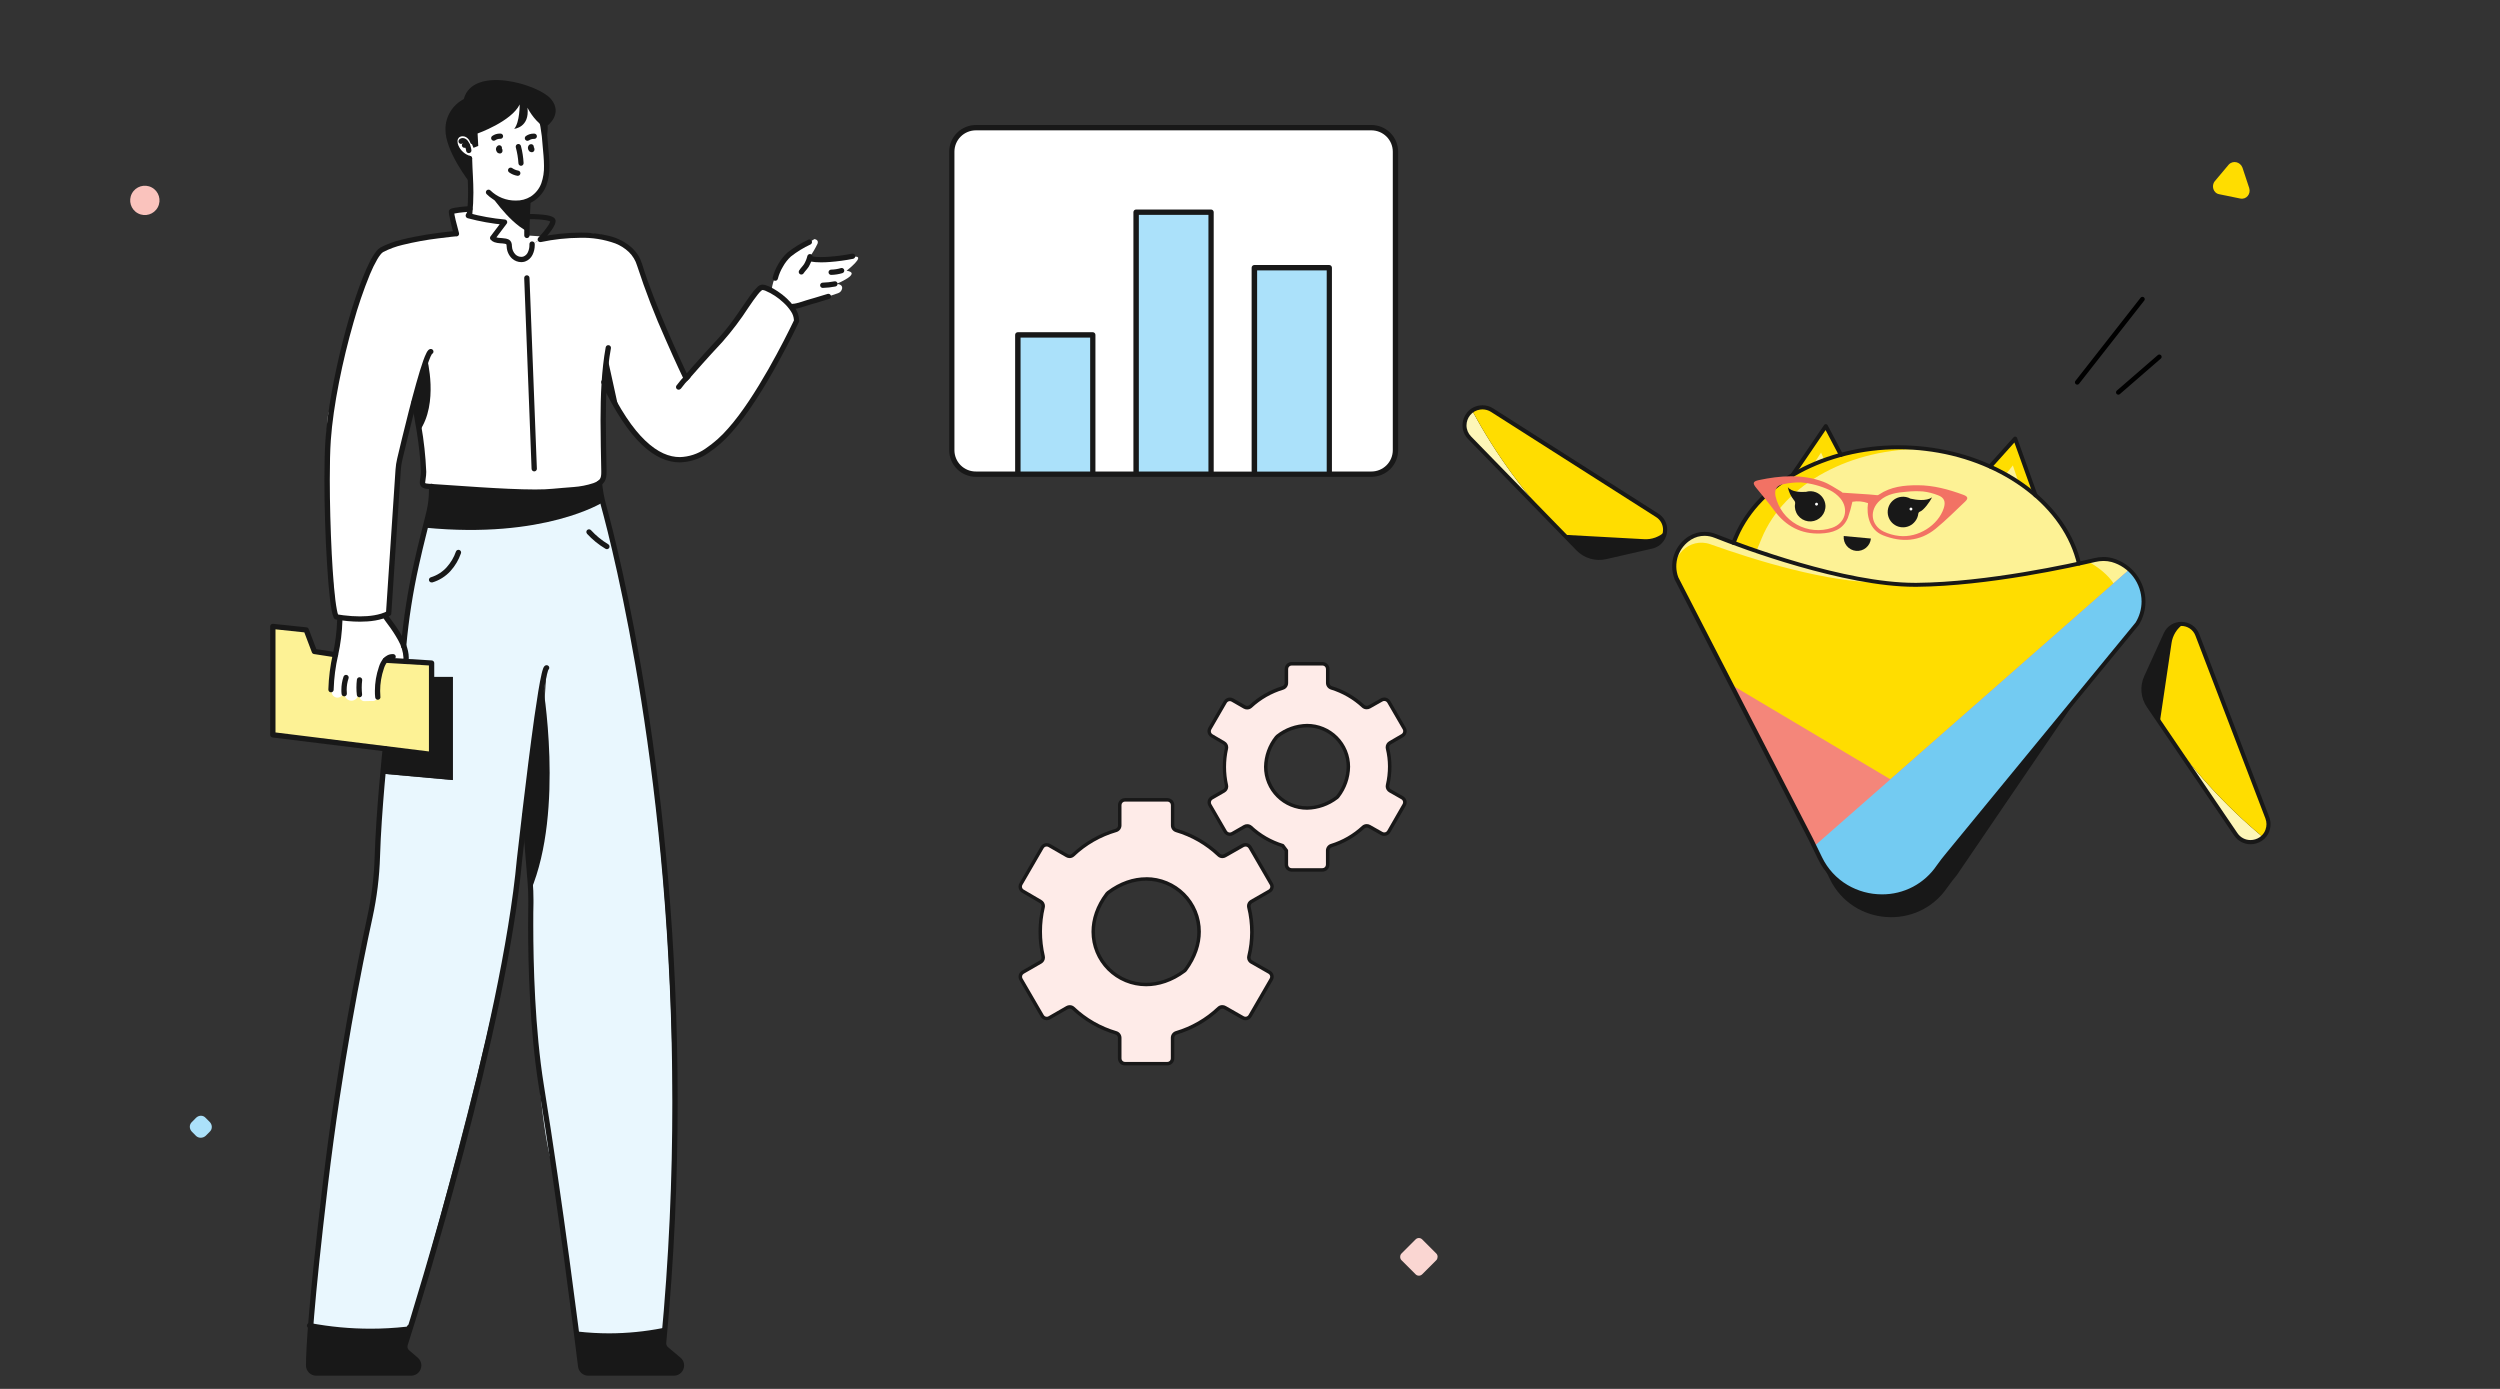
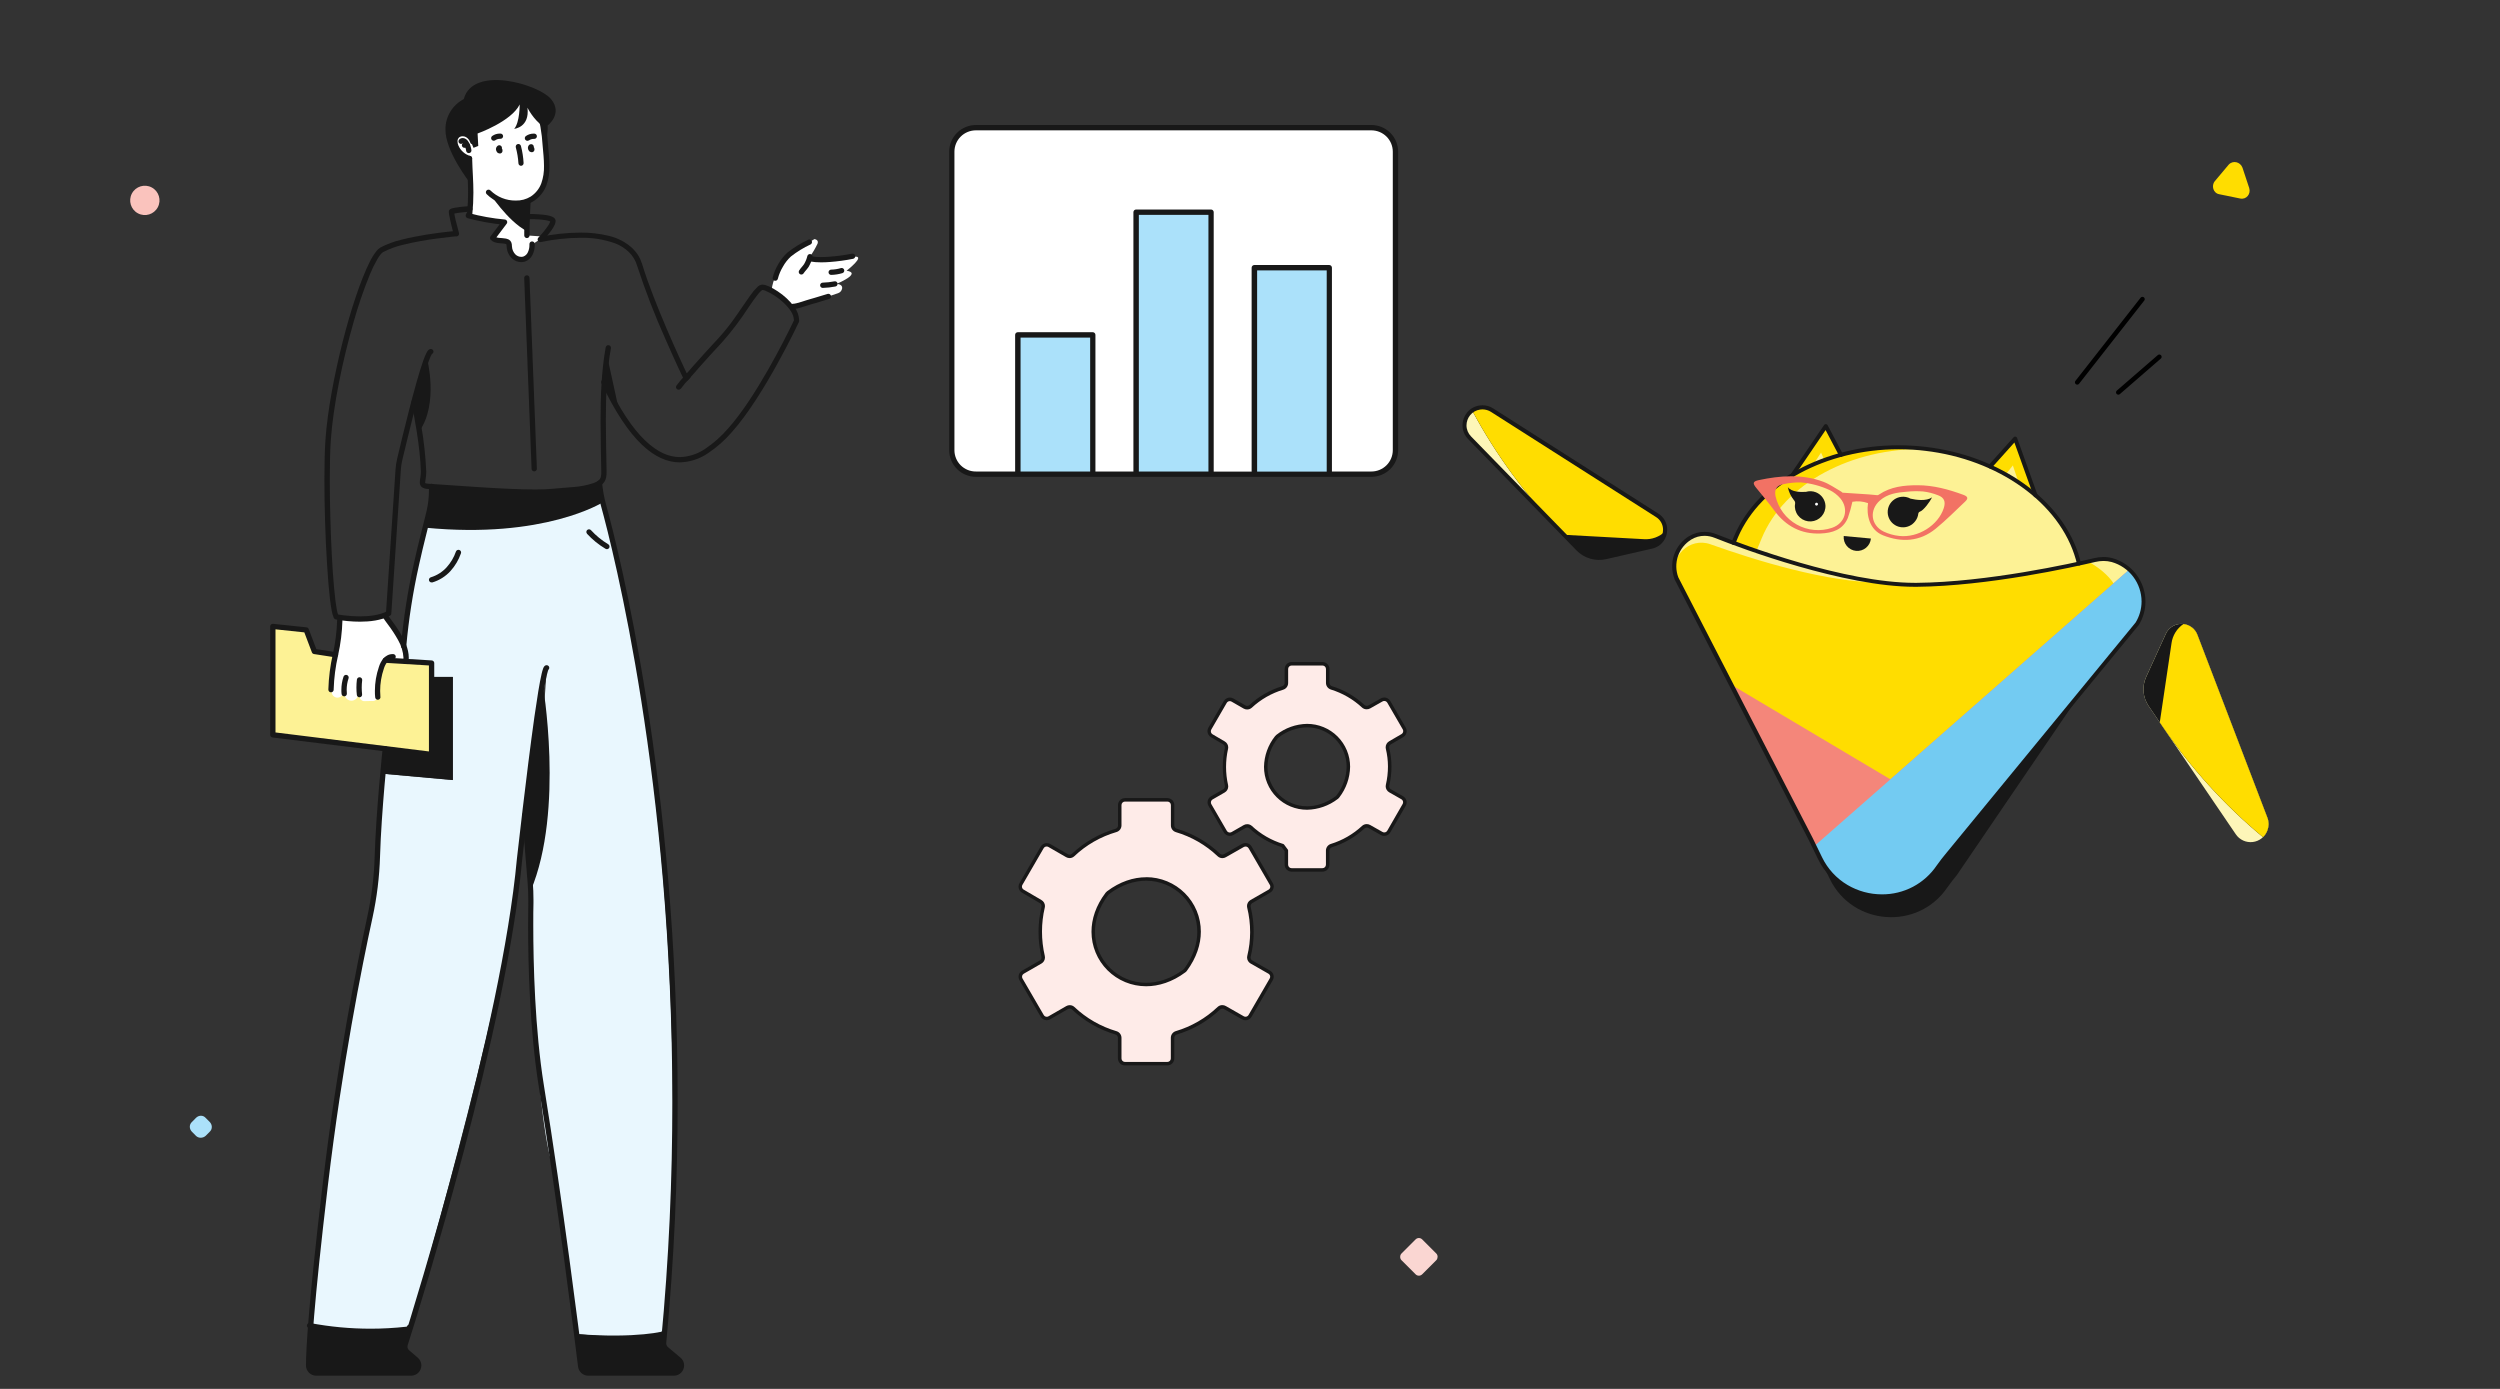
<svg xmlns="http://www.w3.org/2000/svg" width="540" height="300" viewBox="0 0 540 300" fill="none">
  <rect x="0" y="0" width="540" height="300" fill="#333333" stroke="none" />
  <g clip-path="url(#clip0_562_27318)">
    <path d="M296.219 27.577H210.781C207.908 27.577 205.578 29.901 205.578 32.768V97.232C205.578 100.099 207.908 102.423 210.781 102.423H296.219C299.092 102.423 301.422 100.099 301.422 97.232V32.768C301.422 29.901 299.092 27.577 296.219 27.577Z" fill="white" />
    <path d="M287.135 57.799H270.965V102.429H287.135V57.799Z" fill="#ABE1FA" />
    <path d="M261.588 45.831H245.418V102.423H261.588V45.831Z" fill="#ABE1FA" />
    <path d="M236.034 72.334H219.863V102.423H236.034V72.334Z" fill="#ABE1FA" />
    <path d="M296.219 103C297.752 103 299.223 102.392 300.307 101.311C301.391 100.229 302 98.762 302 97.232V32.768C302 31.238 301.391 29.771 300.307 28.689C299.223 27.608 297.752 27 296.219 27H210.805C209.272 27 207.801 27.608 206.717 28.689C205.633 29.771 205.023 31.238 205.023 32.768V97.232C205.023 98.762 205.633 100.229 206.717 101.311C207.801 102.392 209.272 103 210.805 103H296.219ZM207.509 100.503C207.08 100.074 206.74 99.565 206.507 99.005C206.275 98.445 206.156 97.844 206.157 97.238V32.768C206.157 31.544 206.644 30.37 207.511 29.505C208.379 28.64 209.555 28.154 210.782 28.154H296.219C297.446 28.154 298.622 28.64 299.489 29.505C300.357 30.37 300.844 31.544 300.844 32.768V97.232C300.844 98.456 300.357 99.63 299.489 100.495C298.622 101.36 297.446 101.846 296.219 101.846H287.697V57.822C287.697 57.746 287.681 57.67 287.652 57.6C287.622 57.53 287.578 57.466 287.524 57.413C287.416 57.306 287.271 57.246 287.119 57.245H270.931C270.78 57.246 270.634 57.306 270.526 57.413C270.472 57.466 270.428 57.53 270.399 57.6C270.369 57.67 270.353 57.746 270.353 57.822V101.87H262.161V45.831C262.161 45.678 262.1 45.532 261.991 45.423C261.883 45.315 261.736 45.255 261.583 45.255H245.395C245.241 45.255 245.094 45.315 244.986 45.423C244.878 45.532 244.817 45.678 244.817 45.831V101.846H236.613V72.334C236.613 72.181 236.552 72.034 236.444 71.926C236.335 71.817 236.188 71.757 236.035 71.757H219.847C219.771 71.756 219.695 71.771 219.625 71.8C219.555 71.828 219.49 71.871 219.436 71.924C219.383 71.978 219.34 72.042 219.312 72.112C219.283 72.182 219.268 72.258 219.269 72.334V101.846H210.805C210.194 101.851 209.588 101.734 209.022 101.504C208.457 101.273 207.943 100.933 207.509 100.503ZM220.442 72.916H235.474V101.852H220.442V72.916ZM245.99 46.414H261.022V101.852H245.99V46.414ZM271.538 58.399H286.57V101.87H271.538V58.399Z" fill="#181818" />
  </g>
  <g clip-path="url(#clip1_562_27318)">
    <path d="M91.907 113.981C91.907 113.981 87.848 132.266 86.942 139.545C86.942 139.545 87.716 140.309 87.635 142.868L93.225 143.216V146.22H97.812V168.49L82.722 167.127L81.191 190.155C81.191 190.155 70.917 239.403 71.565 246.42L66.881 286.377C66.881 286.377 84.855 289.136 88.421 286.742C88.421 286.742 108.579 217.333 111.761 190.184L118.114 144.236L114.674 193.587C114.674 193.587 115.098 241.182 119.771 253.055L124.736 288.161C124.736 288.161 139.39 289.74 143.255 287.46C143.255 287.46 151.602 215.121 134.936 128.487L129.615 105.402L91.907 113.981Z" fill="#E9F7FE" />
-     <path d="M76.075 68.58C76.075 68.58 79.057 52.979 84.905 52.916L98.619 50.448L97.587 45.7L101.566 45.073L101.164 46.578L109.019 47.986L106.015 51.446L109.22 52.096C109.22 52.096 110.275 52.398 110.435 55.111C110.435 55.111 112.213 56.901 113.835 55.681C114.21 55.286 114.501 54.822 114.693 54.314C114.885 53.806 114.974 53.265 114.953 52.723L116.558 51.816C116.558 51.816 135.828 45.41 138.993 59.642L148.229 81.69L158.71 69.669L164.443 61.62C164.443 61.62 171.18 64.151 172.051 69.298C172.051 69.298 161.473 93.74 150.041 98.682C138.609 103.624 130.639 82.933 130.639 82.933V102.62C130.64 103.136 130.456 103.634 130.119 104.026C129.783 104.418 129.317 104.678 128.805 104.758L118.978 106.286L92.496 105.146C92.285 105.137 92.078 105.086 91.886 104.998C91.695 104.909 91.524 104.783 91.382 104.627C91.24 104.472 91.131 104.29 91.06 104.092C90.989 103.895 90.959 103.685 90.971 103.475L91.257 97.775L89.273 87.407L86.091 100.557L83.936 132.477C83.936 132.477 77.979 135.133 72.618 133.264C72.618 133.264 69.551 103.185 70.829 89.864L76.075 68.58Z" fill="white" />
    <path d="M66.881 286.349L66.308 294.631C66.29 294.878 66.323 295.126 66.405 295.36C66.487 295.594 66.616 295.809 66.784 295.992C66.953 296.174 67.157 296.321 67.385 296.422C67.612 296.523 67.859 296.577 68.108 296.58H89.075C89.531 296.58 89.968 296.4 90.291 296.079C90.613 295.759 90.795 295.324 90.795 294.87C90.794 294.591 90.726 294.317 90.596 294.07C90.466 293.823 90.279 293.611 90.049 293.451L88.18 292.146C87.905 291.949 87.695 291.675 87.575 291.36C87.456 291.045 87.433 290.701 87.509 290.373L88.398 286.736C81.264 287.943 73.966 287.811 66.881 286.349Z" fill="#181818" />
    <path d="M124.723 288.161L125.457 295.11C125.382 296.164 126.231 296.58 127.291 296.58H145.46C145.916 296.58 146.354 296.4 146.676 296.079C146.999 295.759 147.18 295.324 147.18 294.87C147.179 294.591 147.111 294.317 146.982 294.07C146.852 293.823 146.664 293.611 146.435 293.451L143.786 291.302C143.213 290.903 143.683 287.483 143.683 287.483C143.683 287.483 137.714 289.17 124.723 288.161Z" fill="#181818" />
    <path d="M58.934 135.31V158.726L93.225 162.966V143.216L67.688 140.81L66.146 136.074L58.934 135.31Z" fill="#FDF295" />
    <path d="M113.812 55.675L114.173 55.288C114.664 54.755 114.936 54.06 114.936 53.338C114.936 52.637 115.922 52.164 116.536 51.811L117.304 51.092L113.898 50.859L114.036 43.414C114.036 43.414 118.364 41.676 118.101 35.246L117.092 26.001C117.092 26.001 114.712 23.835 113.956 22.359L111.96 21.789L102.374 28.372C102.374 28.372 98.246 27.055 98.252 28.84C98.258 30.624 98.676 32.077 101.394 35.913L101.543 45.033L101.142 46.538L109.054 48.02L106.416 51.36C106.416 51.36 106.909 51.816 108.492 52.039C110.074 52.261 110.057 52.706 110.034 53.407C110.011 54.108 111.588 57.283 113.812 55.675Z" fill="white" />
    <path d="M176.288 56.188C174.969 56.279 174.946 55.436 174.946 55.436C175.589 54.539 176.146 53.585 176.609 52.586C176.873 51.742 175.921 51.64 175.921 51.64L169.827 55.339C166.49 60.469 166.702 62.778 166.702 62.778C166.702 62.778 170.32 64.909 171.145 66.625L180.989 63.342C181.223 63.269 181.432 63.134 181.593 62.951C181.753 62.768 181.86 62.544 181.901 62.304C181.958 61.86 181.752 61.398 180.686 61.318C180.686 61.318 186.258 59.038 182.864 58.468C182.864 58.468 187.176 55.145 184.492 55.453C179.797 55.977 176.288 56.188 176.288 56.188Z" fill="white" />
    <path d="M86.47 142.868L83.19 142.646C81.997 144.142 81.405 146.025 81.528 147.93L81.648 150.267C81.65 150.434 81.616 150.6 81.546 150.753C81.477 150.905 81.374 151.041 81.246 151.15C81.118 151.259 80.968 151.338 80.805 151.383C80.643 151.427 80.472 151.435 80.306 151.407L78.586 151.452C78.328 151.41 78.093 151.281 77.919 151.087C77.745 150.893 77.642 150.646 77.629 150.386L77.675 147.719L77.337 150.295C77.227 150.665 76.976 150.978 76.637 151.165C76.298 151.353 75.899 151.401 75.525 151.298C75.236 151.218 74.98 151.052 74.788 150.823C74.597 150.594 74.48 150.312 74.453 150.016L74.326 148.568C74.213 148.914 74.142 149.272 74.114 149.634C74.09 149.804 74.031 149.967 73.94 150.112C73.849 150.258 73.728 150.383 73.586 150.48C73.443 150.576 73.282 150.642 73.112 150.673C72.943 150.704 72.769 150.7 72.601 150.66C72.37 150.606 72.16 150.486 71.995 150.317C71.83 150.147 71.718 149.934 71.672 149.702C71.623 149.458 71.594 149.21 71.586 148.961L72.211 142.868L73.203 137.664L73.117 133.349L77.703 133.885L81.585 133.378L83.236 133.047L85.982 137.037L87.737 141.432C88.069 142.492 87.57 142.885 86.47 142.868Z" fill="white" />
    <path d="M115.818 23.436C116.584 26.056 117.052 28.754 117.211 31.479C117.332 32.887 117.504 34.392 117.504 35.845C117.539 37.112 117.345 38.374 116.93 39.573C116.498 40.755 115.694 41.766 114.637 42.457C113.664 43.055 112.535 43.354 111.392 43.318C110.381 43.33 109.377 43.143 108.44 42.767C107.502 42.392 106.648 41.835 105.928 41.129C105.875 41.075 105.811 41.033 105.742 41.004C105.672 40.975 105.597 40.96 105.521 40.96C105.445 40.96 105.37 40.975 105.301 41.004C105.231 41.033 105.167 41.075 105.114 41.129C105.007 41.236 104.947 41.38 104.947 41.531C104.947 41.681 105.007 41.826 105.114 41.933C105.943 42.751 106.927 43.398 108.01 43.834C109.093 44.271 110.252 44.488 111.421 44.475C112.791 44.511 114.141 44.145 115.302 43.42C116.558 42.6 117.517 41.402 118.037 40C118.501 38.673 118.721 37.273 118.685 35.868C118.685 34.323 118.507 32.79 118.387 31.405C118.229 28.588 117.752 25.798 116.965 23.088C116.918 22.945 116.815 22.826 116.68 22.757C116.544 22.689 116.387 22.677 116.242 22.724C116.098 22.769 115.978 22.87 115.908 23.003C115.839 23.137 115.825 23.292 115.87 23.436H115.818Z" fill="#181818" />
    <path d="M107.511 31.484C107.391 31.568 107.294 31.679 107.227 31.808C107.16 31.937 107.126 32.08 107.127 32.225V32.277L107.7 32.242L107.127 32.271C107.145 32.505 107.237 32.726 107.391 32.904C107.46 32.984 107.549 33.045 107.649 33.08L107.781 33.126C107.87 33.156 107.965 33.164 108.058 33.15C108.151 33.135 108.239 33.097 108.314 33.041C108.388 32.984 108.447 32.91 108.486 32.826C108.525 32.741 108.543 32.649 108.537 32.556V32.431C108.537 32.34 108.511 32.251 108.463 32.174L108.308 31.906C108.232 31.776 108.108 31.68 107.962 31.641C107.816 31.601 107.66 31.621 107.528 31.695C107.463 31.733 107.405 31.782 107.359 31.842C107.312 31.901 107.279 31.969 107.259 32.042C107.239 32.114 107.234 32.19 107.244 32.265C107.254 32.339 107.278 32.411 107.316 32.476L107.471 32.738L107.964 32.459H107.391V32.59H107.964L108.148 32.02L108.01 31.975L107.826 32.516L108.262 32.151L108.148 32.208H108.274V32.157L108.159 32.214H108.285H107.987H108.285H107.987H108.039L108.176 32.408C108.209 32.387 108.237 32.359 108.256 32.325C108.275 32.291 108.285 32.253 108.285 32.214H108.039L108.176 32.408C108.301 32.322 108.386 32.19 108.413 32.041C108.439 31.893 108.406 31.739 108.32 31.616C108.233 31.492 108.1 31.407 107.951 31.381C107.801 31.354 107.647 31.387 107.523 31.473L107.511 31.484Z" fill="#181818" />
    <path d="M114.408 31.205C114.289 31.289 114.193 31.4 114.127 31.529C114.061 31.658 114.027 31.801 114.029 31.946V31.992C114.043 32.228 114.136 32.453 114.293 32.63C114.36 32.709 114.447 32.768 114.545 32.801L114.683 32.847C114.771 32.877 114.865 32.886 114.957 32.872C115.049 32.858 115.136 32.822 115.21 32.767C115.286 32.711 115.346 32.638 115.386 32.553C115.426 32.469 115.444 32.376 115.44 32.282V32.157C115.435 32.065 115.41 31.976 115.365 31.895L115.21 31.633C115.173 31.567 115.123 31.51 115.063 31.464C115.003 31.418 114.935 31.384 114.862 31.365C114.789 31.345 114.713 31.34 114.638 31.35C114.563 31.36 114.49 31.384 114.425 31.422C114.295 31.498 114.2 31.622 114.161 31.767C114.123 31.912 114.143 32.067 114.219 32.197L114.368 32.465L114.866 32.18L114.293 32.208V32.334H114.866L115.05 31.792L114.918 31.747L114.729 32.288L115.17 31.918L115.056 31.975H115.182V31.923L115.067 31.98H115.193H114.924H115.193H114.924L115.061 32.174C115.094 32.153 115.121 32.124 115.14 32.091C115.159 32.057 115.169 32.019 115.17 31.98H114.924L115.061 32.174C115.185 32.087 115.269 31.955 115.295 31.806C115.32 31.658 115.286 31.505 115.199 31.382C115.112 31.258 114.98 31.174 114.83 31.147C114.681 31.12 114.527 31.153 114.402 31.239L114.408 31.205Z" fill="#181818" />
    <path d="M101.571 33.696C100.996 33.527 100.466 33.232 100.021 32.832C99.575 32.433 99.225 31.939 98.997 31.388C98.891 31.126 98.833 30.848 98.825 30.567C98.825 30.498 98.825 30.424 98.825 30.356C98.844 30.21 98.891 30.07 98.965 29.942C99.039 29.815 99.138 29.704 99.255 29.615C99.452 29.486 99.684 29.42 99.92 29.427C100.165 29.428 100.407 29.486 100.625 29.598C101.082 29.854 101.42 30.277 101.566 30.778C101.611 30.922 101.711 31.043 101.846 31.113C101.98 31.184 102.137 31.198 102.282 31.154C102.427 31.109 102.549 31.009 102.62 30.875C102.691 30.742 102.705 30.586 102.661 30.441C102.545 30.049 102.352 29.683 102.093 29.365C101.834 29.047 101.515 28.783 101.153 28.589C100.773 28.39 100.35 28.286 99.92 28.287C99.448 28.281 98.985 28.42 98.596 28.686C98.35 28.864 98.143 29.089 97.987 29.349C97.832 29.609 97.731 29.897 97.69 30.196C97.681 30.32 97.681 30.443 97.69 30.567C97.697 30.987 97.781 31.402 97.936 31.792C98.228 32.507 98.678 33.147 99.252 33.666C99.827 34.184 100.512 34.566 101.256 34.785C101.401 34.827 101.557 34.811 101.691 34.739C101.824 34.668 101.923 34.547 101.967 34.403C102.01 34.258 101.993 34.103 101.921 33.971C101.849 33.838 101.728 33.74 101.583 33.696H101.571Z" fill="#181818" />
    <path d="M100.059 30.903L99.916 30.772L99.984 30.954L100.059 30.903L99.916 30.772L99.984 30.954V30.903V30.96V30.909V30.966C100.077 31.03 100.152 31.116 100.202 31.216C100.462 31.63 100.629 32.095 100.69 32.579C100.71 32.728 100.788 32.864 100.909 32.956C101.029 33.048 101.181 33.089 101.332 33.069C101.482 33.05 101.619 32.974 101.712 32.855C101.806 32.736 101.848 32.586 101.83 32.436C101.747 31.79 101.524 31.17 101.177 30.618C101.021 30.34 100.791 30.111 100.512 29.957C100.335 29.865 100.138 29.818 99.939 29.82C99.801 29.818 99.665 29.844 99.538 29.896C99.411 29.948 99.295 30.025 99.199 30.122C99.145 30.175 99.103 30.238 99.073 30.308C99.044 30.377 99.029 30.452 99.029 30.527C99.029 30.602 99.044 30.677 99.073 30.746C99.103 30.816 99.145 30.878 99.199 30.931C99.31 31.034 99.457 31.088 99.609 31.083C99.76 31.078 99.904 31.013 100.007 30.903H100.059Z" fill="#181818" />
    <path d="M100.878 31.587L100.528 31.467L100.712 31.792C100.789 31.744 100.848 31.672 100.878 31.587L100.528 31.467L100.712 31.792L100.592 31.576V31.826C100.634 31.826 100.676 31.814 100.712 31.792L100.592 31.576L100.517 31.809H100.592V31.564L100.517 31.798L100.563 31.655L100.483 31.781H100.517L100.563 31.638L100.483 31.764L100.517 31.707L100.477 31.758L100.511 31.701L100.471 31.752L100.506 31.798C100.586 31.925 100.713 32.016 100.861 32.05C101.008 32.084 101.162 32.059 101.291 31.98C101.355 31.941 101.411 31.889 101.455 31.828C101.499 31.767 101.53 31.698 101.547 31.625C101.564 31.552 101.566 31.476 101.554 31.402C101.542 31.328 101.514 31.257 101.474 31.194C101.413 31.093 101.338 31.001 101.251 30.92C101.139 30.813 101.003 30.733 100.855 30.686C100.768 30.66 100.677 30.646 100.586 30.646C100.433 30.644 100.283 30.681 100.15 30.755C99.981 30.846 99.852 30.996 99.789 31.177C99.74 31.32 99.749 31.476 99.816 31.612C99.883 31.747 100.001 31.851 100.144 31.901C100.288 31.95 100.445 31.94 100.582 31.874C100.718 31.807 100.823 31.69 100.872 31.547L100.878 31.587Z" fill="#181818" />
    <path d="M100.838 34.255C100.918 37.048 101.107 39.179 101.107 41.596C101.107 42.941 101.05 44.378 100.884 46.076C100.876 46.151 100.883 46.226 100.904 46.298C100.925 46.37 100.961 46.437 101.008 46.495C101.056 46.553 101.114 46.602 101.18 46.637C101.246 46.673 101.319 46.696 101.394 46.703C101.469 46.711 101.546 46.704 101.618 46.683C101.691 46.661 101.758 46.625 101.817 46.578C101.876 46.53 101.924 46.471 101.96 46.405C101.995 46.338 102.018 46.265 102.025 46.19C102.178 44.664 102.255 43.13 102.254 41.596C102.254 39.117 102.059 36.979 101.985 34.226C101.985 34.075 101.924 33.93 101.817 33.823C101.709 33.716 101.563 33.656 101.411 33.656C101.259 33.656 101.113 33.716 101.006 33.823C100.898 33.93 100.838 34.075 100.838 34.226V34.255Z" fill="#181818" />
    <path d="M113.462 43.455C113.405 44.959 113.238 48.014 113.238 49.964C113.238 50.306 113.238 50.614 113.238 50.882C113.246 51.028 113.309 51.166 113.416 51.266C113.523 51.367 113.664 51.423 113.812 51.423C113.964 51.423 114.11 51.363 114.217 51.256C114.325 51.149 114.385 51.004 114.385 50.853C114.385 50.608 114.385 50.317 114.385 49.987C114.385 48.072 114.551 45.039 114.609 43.523C114.609 43.372 114.548 43.227 114.441 43.12C114.333 43.013 114.187 42.953 114.035 42.953C113.883 42.953 113.737 43.013 113.63 43.12C113.522 43.227 113.462 43.372 113.462 43.523V43.455Z" fill="#181818" />
    <path d="M111.409 31.821C111.717 32.952 111.909 34.111 111.983 35.281C111.991 35.426 112.056 35.562 112.162 35.662C112.269 35.761 112.41 35.817 112.556 35.816C112.631 35.812 112.705 35.793 112.773 35.76C112.841 35.727 112.902 35.682 112.952 35.626C113.002 35.569 113.04 35.504 113.065 35.433C113.089 35.362 113.1 35.287 113.095 35.212C113.03 33.967 112.838 32.731 112.522 31.524C112.502 31.452 112.469 31.383 112.423 31.324C112.377 31.264 112.319 31.214 112.254 31.176C112.188 31.138 112.116 31.114 112.041 31.104C111.966 31.095 111.889 31.1 111.816 31.12C111.744 31.14 111.676 31.173 111.616 31.219C111.557 31.265 111.507 31.322 111.47 31.387C111.432 31.453 111.408 31.524 111.399 31.599C111.39 31.673 111.395 31.749 111.415 31.821H111.409Z" fill="#181818" />
    <path d="M106.989 30.287C107.278 30.092 107.619 29.987 107.969 29.985H108.061C108.136 29.99 108.212 29.98 108.283 29.955C108.354 29.931 108.42 29.893 108.477 29.843C108.533 29.793 108.579 29.733 108.612 29.665C108.645 29.598 108.664 29.524 108.669 29.45C108.676 29.299 108.624 29.152 108.523 29.04C108.422 28.928 108.281 28.86 108.13 28.851H107.969C107.379 28.848 106.804 29.029 106.324 29.37C106.2 29.457 106.116 29.589 106.09 29.738C106.065 29.886 106.099 30.039 106.186 30.162C106.23 30.223 106.286 30.275 106.35 30.315C106.414 30.355 106.485 30.381 106.56 30.394C106.635 30.406 106.711 30.403 106.784 30.386C106.858 30.369 106.927 30.337 106.989 30.293V30.287Z" fill="#181818" />
    <path d="M114.288 30.31C114.575 30.111 114.917 30.003 115.268 30.002H115.36C115.435 30.007 115.511 29.997 115.582 29.972C115.653 29.948 115.719 29.91 115.776 29.86C115.832 29.81 115.878 29.75 115.911 29.682C115.944 29.615 115.963 29.541 115.968 29.467C115.972 29.391 115.962 29.316 115.937 29.244C115.912 29.173 115.873 29.108 115.822 29.051C115.772 28.995 115.71 28.95 115.642 28.917C115.573 28.885 115.499 28.866 115.423 28.862H115.245C114.656 28.863 114.082 29.044 113.6 29.381C113.538 29.424 113.485 29.479 113.444 29.543C113.404 29.607 113.377 29.677 113.364 29.752C113.351 29.826 113.353 29.902 113.37 29.975C113.387 30.049 113.418 30.118 113.462 30.179C113.506 30.24 113.562 30.292 113.626 30.332C113.69 30.372 113.761 30.398 113.836 30.411C113.911 30.423 113.987 30.42 114.061 30.403C114.134 30.386 114.204 30.354 114.265 30.31H114.288Z" fill="#181818" />
-     <path d="M109.964 37.23C110.491 37.61 111.1 37.864 111.742 37.971C111.891 37.996 112.045 37.96 112.169 37.873C112.292 37.785 112.376 37.652 112.401 37.504C112.426 37.355 112.39 37.202 112.302 37.079C112.214 36.956 112.081 36.873 111.931 36.848C111.462 36.767 111.017 36.581 110.629 36.307C110.506 36.219 110.353 36.184 110.204 36.209C110.055 36.233 109.921 36.316 109.833 36.438C109.745 36.56 109.71 36.712 109.734 36.861C109.759 37.009 109.842 37.142 109.964 37.23Z" fill="#181818" />
    <path d="M174.581 51.782C172.986 52.525 171.484 53.449 170.103 54.535C169.312 55.257 168.642 56.099 168.119 57.032C167.57 57.944 167.158 58.931 166.898 59.962C166.866 60.109 166.893 60.263 166.975 60.39C167.057 60.517 167.186 60.607 167.334 60.64C167.482 60.672 167.637 60.645 167.765 60.564C167.893 60.482 167.983 60.354 168.016 60.207C168.253 59.291 168.622 58.413 169.111 57.602C169.562 56.783 170.143 56.042 170.831 55.407C172.142 54.375 173.57 53.499 175.085 52.797C175.219 52.727 175.32 52.608 175.367 52.465C175.413 52.322 175.4 52.167 175.332 52.033C175.263 51.899 175.144 51.797 175 51.75C174.856 51.703 174.699 51.715 174.563 51.782H174.581Z" fill="#181818" />
    <path d="M184.045 54.786C182.423 55.111 180.782 55.334 179.131 55.453C178.558 55.499 177.939 55.527 177.354 55.527C176.595 55.534 175.837 55.471 175.089 55.339C174.94 55.31 174.786 55.342 174.66 55.426C174.535 55.511 174.448 55.641 174.418 55.789C174.39 55.937 174.421 56.091 174.506 56.216C174.591 56.341 174.723 56.427 174.871 56.456C175.69 56.605 176.522 56.676 177.354 56.667C177.979 56.667 178.604 56.639 179.217 56.593C180.916 56.468 182.605 56.238 184.274 55.903C184.422 55.873 184.552 55.786 184.636 55.661C184.719 55.536 184.75 55.384 184.721 55.236C184.707 55.163 184.678 55.092 184.636 55.029C184.594 54.967 184.54 54.913 184.477 54.871C184.414 54.829 184.344 54.8 184.27 54.786C184.195 54.771 184.119 54.771 184.045 54.786Z" fill="#181818" />
    <path d="M181.656 57.904C180.967 58.109 180.253 58.223 179.534 58.24C179.382 58.24 179.236 58.3 179.129 58.407C179.021 58.514 178.961 58.659 178.961 58.81C178.961 58.962 179.021 59.106 179.129 59.213C179.236 59.32 179.382 59.38 179.534 59.38C180.354 59.359 181.168 59.231 181.954 58.998C182.026 58.977 182.093 58.943 182.152 58.896C182.211 58.849 182.26 58.791 182.296 58.725C182.332 58.66 182.355 58.588 182.363 58.513C182.371 58.439 182.365 58.364 182.344 58.292C182.323 58.219 182.287 58.151 182.24 58.093C182.192 58.034 182.133 57.985 182.067 57.949C182 57.913 181.927 57.89 181.851 57.883C181.776 57.875 181.7 57.882 181.627 57.904H181.656Z" fill="#181818" />
    <path d="M180.267 60.765C179.426 60.931 178.573 61.027 177.716 61.05C177.564 61.05 177.418 61.11 177.311 61.217C177.203 61.324 177.143 61.469 177.143 61.62C177.143 61.772 177.203 61.916 177.311 62.023C177.418 62.13 177.564 62.19 177.716 62.19C178.636 62.162 179.553 62.059 180.456 61.883C180.531 61.868 180.601 61.839 180.665 61.798C180.728 61.756 180.782 61.703 180.824 61.64C180.866 61.578 180.895 61.507 180.91 61.434C180.925 61.36 180.924 61.284 180.909 61.21C180.894 61.137 180.865 61.067 180.823 61.005C180.781 60.943 180.727 60.89 180.664 60.848C180.601 60.807 180.531 60.778 180.457 60.764C180.383 60.75 180.307 60.75 180.233 60.765H180.267Z" fill="#181818" />
    <path d="M178.765 63.484L175.899 64.351C175.601 64.442 175.325 64.527 175.027 64.602C174.517 64.733 173.789 64.989 173.055 65.217C172.688 65.331 172.327 65.434 172.006 65.508C171.756 65.572 171.501 65.61 171.243 65.622C171.091 65.622 170.945 65.682 170.838 65.789C170.73 65.896 170.67 66.041 170.67 66.192C170.67 66.343 170.73 66.488 170.838 66.595C170.945 66.702 171.091 66.762 171.243 66.762C171.59 66.753 171.934 66.706 172.27 66.619C172.814 66.494 173.416 66.306 173.955 66.129C174.494 65.952 175.004 65.781 175.314 65.702C175.624 65.622 175.933 65.531 176.226 65.445L179.092 64.579C179.165 64.557 179.232 64.522 179.291 64.474C179.349 64.427 179.398 64.368 179.433 64.302C179.469 64.236 179.491 64.163 179.499 64.088C179.506 64.013 179.498 63.938 179.476 63.866C179.455 63.794 179.419 63.727 179.371 63.669C179.323 63.611 179.264 63.563 179.198 63.527C179.131 63.492 179.058 63.469 178.983 63.462C178.908 63.455 178.832 63.462 178.76 63.484H178.765Z" fill="#181818" />
    <path d="M173.577 59.038C173.835 58.628 174.265 58.229 174.644 57.67C175.028 57.026 175.316 56.328 175.498 55.601C175.519 55.529 175.526 55.454 175.517 55.38C175.509 55.305 175.486 55.233 175.45 55.167C175.414 55.102 175.365 55.044 175.306 54.997C175.248 54.95 175.18 54.915 175.108 54.894C174.963 54.852 174.807 54.868 174.673 54.94C174.54 55.011 174.441 55.132 174.397 55.276C174.249 55.897 174.009 56.492 173.686 57.043C173.422 57.454 172.981 57.858 172.614 58.428C172.532 58.555 172.504 58.709 172.537 58.857C172.569 59.005 172.659 59.133 172.786 59.215C172.85 59.255 172.921 59.282 172.995 59.295C173.069 59.308 173.145 59.306 173.218 59.289C173.292 59.273 173.361 59.242 173.423 59.199C173.485 59.156 173.537 59.102 173.577 59.038Z" fill="#181818" />
    <path d="M113.99 47.336H114.277C114.85 47.336 116.071 47.336 117.172 47.473C117.645 47.513 118.114 47.597 118.571 47.724C118.693 47.757 118.811 47.804 118.921 47.866L119.087 47.724L118.875 47.758C118.878 47.798 118.894 47.836 118.921 47.866L119.087 47.724L118.875 47.758H118.961H118.875H118.961H118.869C118.863 47.849 118.837 47.939 118.795 48.02C118.64 48.365 118.448 48.692 118.221 48.995C117.828 49.546 117.407 50.077 116.96 50.585L116.473 51.127L116.329 51.281L116.283 51.332C116.198 51.421 116.144 51.535 116.13 51.658C116.115 51.78 116.141 51.904 116.203 52.01C116.265 52.115 116.359 52.198 116.471 52.246C116.584 52.294 116.709 52.306 116.828 52.278H116.868C119.651 51.69 122.486 51.384 125.331 51.366C127.909 51.297 130.478 51.709 132.904 52.58C133.989 53 134.981 53.627 135.823 54.427C136.664 55.242 137.28 56.259 137.611 57.38C139.382 62.804 141.439 68.131 143.775 73.34C145.919 78.247 147.685 81.93 147.691 81.935C147.732 82.021 147.794 82.095 147.871 82.15C147.948 82.206 148.038 82.242 148.132 82.254C148.227 82.266 148.324 82.254 148.413 82.219C148.502 82.184 148.581 82.128 148.642 82.055L149.216 81.422C150.282 80.191 152.822 77.295 156.044 73.847C158.109 71.503 159.994 69.009 161.686 66.386C162.46 65.246 163.142 64.271 163.698 63.587C163.912 63.307 164.152 63.047 164.415 62.812C164.485 62.747 164.562 62.69 164.644 62.641H164.707V62.595V62.641V62.595V62.641C164.904 62.656 165.098 62.703 165.28 62.778C166.721 63.389 168.041 64.25 169.179 65.32C169.818 65.89 170.379 66.542 170.847 67.258C171.233 67.818 171.455 68.473 171.49 69.15V69.293L172.063 69.327L171.547 69.087C171.547 69.087 171.432 69.332 171.214 69.777C170.463 71.333 168.485 75.34 165.94 79.803C163.394 84.266 160.281 89.18 157.288 92.531C155.839 94.216 154.169 95.7 152.323 96.943C150.714 98.053 148.816 98.675 146.859 98.733C144.566 98.733 142.101 97.758 139.406 95.199C136.711 92.64 133.89 88.507 130.938 82.283C130.873 82.146 130.756 82.04 130.613 81.989C130.47 81.938 130.313 81.945 130.175 82.009C130.107 82.042 130.046 82.087 129.995 82.143C129.944 82.199 129.906 82.264 129.88 82.335C129.855 82.406 129.845 82.482 129.849 82.557C129.853 82.632 129.873 82.705 129.906 82.773C132.893 89.043 135.788 93.318 138.609 96.02C141.43 98.722 144.199 99.873 146.836 99.873C149.014 99.817 151.127 99.132 152.919 97.901C154.855 96.605 156.604 95.054 158.12 93.29C161.657 89.328 165.246 83.412 167.975 78.47C170.704 73.528 172.562 69.578 172.562 69.566C172.59 69.503 172.608 69.436 172.613 69.367C172.613 69.293 172.613 69.219 172.613 69.15C172.57 68.118 172.21 67.123 171.581 66.3C170.597 64.983 169.388 63.846 168.01 62.943C167.428 62.549 166.816 62.2 166.181 61.9C165.927 61.783 165.667 61.683 165.401 61.598C165.174 61.526 164.939 61.486 164.701 61.478H164.598C164.237 61.529 163.902 61.693 163.641 61.945C163.053 62.512 162.525 63.136 162.064 63.809C161.193 65.012 160.166 66.579 159.008 68.227C157.839 69.926 156.555 71.544 155.167 73.072C150.855 77.689 147.759 81.314 147.759 81.32L148.195 81.69L148.711 81.445L148.402 80.795C147.014 77.86 141.286 65.531 138.701 57.049C138.308 55.751 137.59 54.574 136.614 53.629C135.149 52.288 133.356 51.355 131.414 50.922C129.418 50.444 127.371 50.216 125.319 50.243C122.374 50.264 119.439 50.581 116.559 51.189L116.685 51.759L117.103 52.153C117.103 52.153 117.803 51.412 118.508 50.534C118.867 50.098 119.196 49.639 119.494 49.16C119.627 48.945 119.744 48.72 119.844 48.488C119.944 48.269 119.999 48.032 120.004 47.792C120.013 47.728 120.013 47.663 120.004 47.598C119.978 47.45 119.915 47.312 119.821 47.194C119.667 47.015 119.469 46.877 119.248 46.795C118.862 46.636 118.457 46.527 118.044 46.47C116.782 46.295 115.51 46.211 114.237 46.219H113.933C113.781 46.219 113.635 46.279 113.527 46.386C113.42 46.493 113.359 46.638 113.359 46.789C113.359 46.94 113.42 47.085 113.527 47.192C113.635 47.299 113.781 47.359 113.933 47.359L113.99 47.336Z" fill="#181818" />
    <path d="M147.054 83.97C147.642 83.158 148.296 82.396 149.009 81.69C149.063 81.637 149.106 81.574 149.135 81.505C149.164 81.435 149.179 81.361 149.179 81.285C149.179 81.21 149.164 81.136 149.135 81.066C149.106 80.997 149.063 80.934 149.009 80.881C148.956 80.827 148.893 80.785 148.823 80.756C148.753 80.727 148.678 80.712 148.602 80.712C148.526 80.712 148.452 80.727 148.382 80.756C148.312 80.785 148.248 80.827 148.195 80.881C147.441 81.624 146.747 82.424 146.12 83.275C146.031 83.397 145.995 83.548 146.019 83.697C146.042 83.845 146.124 83.978 146.246 84.067C146.306 84.112 146.375 84.144 146.448 84.162C146.521 84.18 146.597 84.184 146.672 84.173C146.747 84.162 146.818 84.136 146.883 84.097C146.947 84.058 147.004 84.007 147.048 83.947L147.054 83.97Z" fill="#181818" />
    <path d="M100.872 45.865L100.631 46.316C100.594 46.393 100.574 46.478 100.574 46.564C100.574 46.65 100.594 46.734 100.631 46.812C100.666 46.889 100.717 46.958 100.781 47.013C100.846 47.068 100.922 47.108 101.004 47.131C103.603 47.83 106.258 48.305 108.939 48.55L108.991 47.98L108.538 47.638C107.67 48.778 106.808 49.918 105.952 51.058C105.872 51.165 105.832 51.297 105.839 51.43C105.846 51.564 105.9 51.69 105.992 51.788C106.212 52.021 106.482 52.2 106.783 52.312C107.183 52.447 107.6 52.526 108.022 52.546C108.373 52.56 108.724 52.596 109.071 52.654C109.146 52.667 109.219 52.688 109.289 52.717L109.363 52.768C109.393 52.81 109.409 52.86 109.409 52.911C109.409 53.008 109.409 53.144 109.443 53.315C109.491 54.269 109.901 55.17 110.59 55.835C111.135 56.336 111.849 56.616 112.591 56.621C112.867 56.622 113.142 56.579 113.405 56.496C114.119 56.242 114.702 55.717 115.028 55.037C115.346 54.389 115.509 53.677 115.504 52.956C115.504 52.865 115.504 52.774 115.504 52.688C115.5 52.613 115.481 52.539 115.449 52.471C115.416 52.403 115.37 52.342 115.314 52.291C115.257 52.241 115.191 52.202 115.119 52.178C115.048 52.153 114.972 52.142 114.896 52.147C114.821 52.151 114.747 52.17 114.679 52.203C114.611 52.236 114.55 52.282 114.5 52.338C114.45 52.394 114.412 52.459 114.387 52.53C114.363 52.601 114.352 52.676 114.357 52.751C114.357 52.819 114.357 52.888 114.357 52.956C114.362 53.497 114.243 54.031 114.007 54.518C113.914 54.723 113.781 54.907 113.615 55.061C113.45 55.215 113.256 55.334 113.044 55.413C112.897 55.459 112.745 55.482 112.591 55.481C112.138 55.476 111.702 55.303 111.37 54.997C110.894 54.531 110.614 53.904 110.584 53.241C110.583 53.07 110.57 52.898 110.544 52.728C110.51 52.481 110.411 52.247 110.258 52.05C110.127 51.893 109.962 51.769 109.776 51.685C109.626 51.616 109.468 51.566 109.306 51.537C108.733 51.423 108.199 51.429 107.764 51.377C107.568 51.357 107.376 51.315 107.19 51.252C107.051 51.201 106.926 51.119 106.823 51.013L106.405 51.4L106.863 51.742L109.443 48.322C109.505 48.242 109.543 48.147 109.555 48.047C109.567 47.946 109.553 47.845 109.512 47.752C109.471 47.66 109.406 47.58 109.323 47.521C109.24 47.462 109.143 47.425 109.042 47.416C106.419 47.177 103.822 46.714 101.279 46.031L101.13 46.601L101.64 46.863L101.875 46.413C101.91 46.346 101.931 46.273 101.938 46.199C101.944 46.124 101.936 46.049 101.913 45.977C101.89 45.906 101.853 45.839 101.804 45.782C101.756 45.725 101.696 45.678 101.629 45.643C101.494 45.575 101.338 45.563 101.194 45.609C101.05 45.655 100.93 45.755 100.861 45.888L100.872 45.865Z" fill="#181818" />
    <path d="M101.485 44.503C101.485 44.503 100.522 44.572 99.53 44.686C99.031 44.743 98.527 44.811 98.12 44.891C97.925 44.924 97.734 44.972 97.546 45.033C97.458 45.062 97.374 45.1 97.294 45.147C97.159 45.224 97.052 45.342 96.99 45.484C96.969 45.545 96.953 45.608 96.944 45.672V45.803C96.949 45.973 96.967 46.142 96.996 46.31C97.105 46.977 97.352 48.02 97.569 48.944C97.787 49.867 97.994 50.597 97.994 50.597L98.567 50.448L98.521 49.878C98.521 49.878 95.574 50.118 92.077 50.682C90.357 50.967 88.436 51.326 86.688 51.782C85.115 52.151 83.595 52.716 82.164 53.464C81.844 53.663 81.56 53.915 81.327 54.21C80.724 54.986 80.209 55.825 79.79 56.713C77.938 60.423 75.777 66.847 73.988 73.927C72.199 81.006 70.732 88.747 70.296 95.017C70.141 97.211 70.072 100.221 70.072 103.601C70.072 109.364 70.273 116.209 70.646 121.909C70.818 124.759 71.03 127.324 71.265 129.319C71.385 130.322 71.511 131.183 71.643 131.884C71.732 132.435 71.888 132.973 72.108 133.486C72.146 133.564 72.201 133.632 72.27 133.685C72.338 133.739 72.418 133.776 72.503 133.794C74.237 134.116 75.997 134.28 77.761 134.284C79.899 134.284 82.307 134.022 84.222 133.007C84.309 132.962 84.382 132.895 84.435 132.813C84.489 132.731 84.52 132.637 84.526 132.54L86.579 101.532C86.624 100.79 86.734 100.054 86.905 99.332C87.479 96.943 88.843 91.198 90.225 86.022C90.919 83.44 91.612 80.995 92.203 79.182C92.495 78.281 92.776 77.546 92.988 77.045C93.07 76.86 93.164 76.681 93.269 76.509L93.327 76.429L93.103 76.195L93.166 76.503C93.226 76.496 93.283 76.47 93.327 76.429L93.103 76.195L93.166 76.503C93.24 76.489 93.311 76.46 93.374 76.418C93.437 76.377 93.491 76.323 93.534 76.261C93.576 76.198 93.605 76.128 93.62 76.054C93.634 75.98 93.634 75.904 93.619 75.831C93.604 75.757 93.575 75.687 93.532 75.625C93.49 75.563 93.436 75.51 93.373 75.469C93.311 75.428 93.24 75.399 93.166 75.385C93.092 75.371 93.016 75.371 92.942 75.386C92.787 75.418 92.645 75.495 92.535 75.608C92.374 75.776 92.24 75.968 92.14 76.178C91.864 76.732 91.625 77.303 91.423 77.888C90.523 80.43 89.342 84.728 88.27 88.935C87.198 93.141 86.24 97.137 85.793 99.041C85.607 99.824 85.486 100.621 85.432 101.423L83.368 132.46L83.941 132.5L83.672 131.998C82.049 132.865 79.79 133.138 77.749 133.138C76.564 133.132 75.381 133.054 74.206 132.905C73.747 132.848 73.375 132.785 73.117 132.745L72.819 132.688H72.721L72.606 133.258L73.122 133.007C72.951 132.584 72.83 132.142 72.761 131.69C72.314 129.41 71.924 124.85 71.66 119.675C71.397 114.499 71.236 108.628 71.236 103.612C71.236 100.249 71.305 97.257 71.454 95.108C71.976 87.567 74.011 77.803 76.339 69.703C77.32 66.169 78.505 62.694 79.888 59.295C80.355 58.146 80.901 57.03 81.522 55.955C81.73 55.599 81.966 55.26 82.227 54.94C82.373 54.748 82.552 54.582 82.754 54.45C84.097 53.754 85.523 53.23 86.997 52.888C89.547 52.267 92.131 51.796 94.737 51.48C95.884 51.326 96.853 51.218 97.546 51.144L98.355 51.064H98.641C98.725 51.058 98.807 51.033 98.88 50.991C98.954 50.95 99.017 50.893 99.066 50.825C99.114 50.756 99.146 50.677 99.16 50.594C99.174 50.511 99.169 50.427 99.146 50.346L98.986 49.736C98.842 49.166 98.624 48.311 98.412 47.524C98.32 47.131 98.24 46.761 98.183 46.453C98.142 46.253 98.113 46.051 98.097 45.849H97.736L98.068 45.98C98.103 45.888 98.068 45.871 98.068 45.866H97.707L98.04 45.997L97.655 45.843L97.873 46.208C97.948 46.155 98.006 46.081 98.04 45.997L97.655 45.843L97.873 46.208L97.816 46.116L97.868 46.208L97.81 46.116L97.862 46.208C97.932 46.179 98.005 46.156 98.08 46.139C98.767 46 99.462 45.901 100.161 45.843L101.118 45.757L101.52 45.729C101.595 45.724 101.669 45.704 101.736 45.67C101.804 45.637 101.864 45.591 101.914 45.534C101.963 45.477 102.001 45.411 102.025 45.34C102.049 45.269 102.058 45.194 102.053 45.119C102.048 45.044 102.028 44.971 101.994 44.904C101.961 44.836 101.914 44.776 101.857 44.727C101.8 44.678 101.734 44.64 101.662 44.617C101.59 44.593 101.515 44.583 101.439 44.589L101.485 44.503Z" fill="#181818" />
    <path d="M88.873 86.945L88.953 87.327C89.314 89.072 90.776 96.447 90.903 101.828V101.959C90.898 102.359 90.862 102.757 90.794 103.151C90.729 103.487 90.689 103.828 90.673 104.171C90.666 104.365 90.7 104.559 90.771 104.741C90.83 104.893 90.922 105.031 91.04 105.146C91.222 105.317 91.445 105.439 91.688 105.499C91.961 105.577 92.242 105.621 92.525 105.63C97.72 105.938 108.687 106.867 115.573 106.867C116.892 106.883 118.211 106.828 119.523 106.702C120.848 106.559 122.436 106.485 124.018 106.331C125.56 106.221 127.082 105.919 128.548 105.431C128.916 105.303 129.271 105.14 129.608 104.946C129.984 104.729 130.305 104.431 130.549 104.074C130.751 103.757 130.885 103.402 130.944 103.031C130.999 102.697 131.024 102.36 131.019 102.022C131.019 101.914 131.019 101.805 131.019 101.703C130.967 98.214 130.864 94.509 130.864 90.781C130.864 85.452 131.076 80.071 131.959 75.221C131.972 75.147 131.971 75.071 131.955 74.998C131.938 74.925 131.908 74.856 131.865 74.794C131.822 74.733 131.767 74.68 131.703 74.64C131.64 74.6 131.569 74.572 131.495 74.559C131.346 74.533 131.192 74.566 131.068 74.651C130.943 74.737 130.857 74.867 130.83 75.015C129.929 79.98 129.717 85.418 129.717 90.781C129.717 94.532 129.821 98.243 129.872 101.72C129.872 101.822 129.872 101.925 129.872 102.022C129.878 102.293 129.859 102.564 129.815 102.831C129.782 103.052 129.704 103.263 129.585 103.453C129.437 103.667 129.24 103.844 129.012 103.971C128.735 104.127 128.446 104.259 128.146 104.365C126.774 104.814 125.351 105.094 123.909 105.197C122.361 105.345 120.779 105.419 119.397 105.573C118.423 105.676 117.104 105.727 115.573 105.727C108.773 105.727 97.8 104.804 92.594 104.49C92.411 104.483 92.228 104.46 92.049 104.422C91.987 104.407 91.927 104.384 91.872 104.353H91.837C91.831 104.304 91.831 104.254 91.837 104.205C91.855 103.922 91.891 103.64 91.946 103.361C92.022 102.909 92.062 102.452 92.067 101.993V101.834C91.923 98.508 91.561 95.195 90.983 91.916C90.49 88.94 90.014 86.746 90.014 86.74C89.998 86.667 89.968 86.597 89.925 86.535C89.883 86.473 89.828 86.421 89.765 86.38C89.701 86.339 89.63 86.311 89.556 86.298C89.482 86.284 89.406 86.285 89.332 86.301C89.258 86.317 89.188 86.347 89.126 86.389C89.063 86.432 89.01 86.486 88.969 86.549C88.928 86.612 88.9 86.683 88.887 86.757C88.873 86.831 88.874 86.906 88.89 86.98L88.873 86.945Z" fill="#181818" />
    <path d="M128.907 104.405L129.045 105.448C129.205 106.726 129.458 107.991 129.802 109.233C132.468 118.923 145.23 168.98 145.23 237.961C145.23 254.32 144.513 271.74 142.771 289.94C142.771 290.008 142.771 290.082 142.771 290.151C142.765 290.475 142.831 290.796 142.965 291.092C143.099 291.387 143.297 291.65 143.545 291.861L146.251 294.141C146.37 294.237 146.467 294.358 146.534 294.496C146.6 294.634 146.635 294.785 146.635 294.939C146.633 295.219 146.526 295.489 146.337 295.697C146.237 295.804 146.115 295.889 145.98 295.946C145.844 296.003 145.698 296.031 145.551 296.027H127.061C126.798 296.028 126.545 295.932 126.348 295.759C126.151 295.585 126.026 295.346 125.995 295.087C125.175 288.429 121.597 259.895 117.481 234.439C115.531 222.36 115.187 208.11 115.187 199.863C115.187 197.896 115.187 196.271 115.228 195.097C115.228 194.829 115.228 194.567 115.228 194.299C115.228 193.068 115.182 191.831 115.079 190.6L113.932 176.008C113.926 175.933 113.905 175.86 113.871 175.793C113.837 175.726 113.79 175.666 113.732 175.618C113.674 175.569 113.608 175.532 113.536 175.509C113.464 175.486 113.388 175.477 113.313 175.484C113.237 175.489 113.164 175.51 113.096 175.544C113.029 175.578 112.969 175.625 112.92 175.682C112.871 175.74 112.834 175.806 112.811 175.877C112.788 175.949 112.779 176.024 112.785 176.099L113.966 190.691C114.062 191.896 114.11 193.098 114.11 194.299C114.11 194.561 114.11 194.818 114.11 195.074C114.11 196.26 114.069 197.89 114.069 199.863C114.069 208.145 114.402 222.429 116.363 234.633C120.474 260.06 124.045 288.589 124.865 295.235C124.937 295.764 125.199 296.249 125.603 296.601C126.006 296.953 126.524 297.148 127.061 297.15H145.545C145.85 297.151 146.152 297.09 146.432 296.971C146.712 296.851 146.965 296.675 147.174 296.455C147.559 296.036 147.774 295.489 147.776 294.921C147.775 294.604 147.704 294.29 147.568 294.003C147.433 293.715 147.235 293.461 146.99 293.257L144.284 290.977C144.165 290.877 144.07 290.752 144.006 290.611C143.941 290.47 143.909 290.317 143.911 290.162V290.059C145.631 271.819 146.377 254.366 146.377 237.973C146.377 168.854 133.591 118.712 130.897 108.942C130.57 107.752 130.329 106.54 130.174 105.317L130.043 104.273C130.023 104.124 129.944 103.988 129.823 103.896C129.703 103.805 129.551 103.764 129.4 103.783C129.25 103.802 129.113 103.879 129.02 103.997C128.926 104.116 128.884 104.266 128.902 104.416L128.907 104.405Z" fill="#181818" />
    <path d="M72.82 133.885V134.01C72.738 136.472 72.425 138.92 71.885 141.323C71.326 143.795 71.006 146.315 70.928 148.847V148.973C70.928 149.124 70.988 149.269 71.096 149.376C71.203 149.483 71.349 149.543 71.501 149.543C71.653 149.543 71.799 149.483 71.906 149.376C72.014 149.269 72.074 149.124 72.074 148.973V148.859C72.156 146.395 72.475 143.944 73.026 141.54C73.578 139.065 73.892 136.544 73.966 134.01V133.879C73.966 133.728 73.906 133.583 73.799 133.476C73.691 133.369 73.545 133.309 73.393 133.309C73.241 133.309 73.095 133.369 72.988 133.476C72.88 133.583 72.82 133.728 72.82 133.879V133.885Z" fill="#181818" />
    <path d="M74.201 146.151C73.892 147.07 73.735 148.033 73.736 149.001C73.736 149.303 73.736 149.6 73.782 149.902C73.798 150.051 73.873 150.188 73.99 150.283C74.107 150.378 74.257 150.424 74.407 150.409C74.558 150.395 74.698 150.321 74.794 150.205C74.891 150.088 74.938 149.938 74.923 149.788C74.895 149.527 74.882 149.264 74.883 149.001C74.883 148.157 75.02 147.317 75.29 146.516C75.337 146.373 75.325 146.216 75.256 146.082C75.187 145.947 75.067 145.845 74.923 145.798C74.779 145.751 74.623 145.762 74.487 145.83C74.352 145.897 74.249 146.015 74.201 146.157V146.151Z" fill="#181818" />
    <path d="M77.09 146.801C77.021 147.369 76.987 147.94 76.986 148.511C76.986 149.046 77.016 149.581 77.078 150.113C77.095 150.262 77.171 150.399 77.29 150.493C77.408 150.587 77.558 150.631 77.709 150.614C77.859 150.597 77.996 150.522 78.091 150.404C78.185 150.287 78.229 150.137 78.213 149.987C78.161 149.497 78.134 149.004 78.133 148.511C78.134 147.982 78.166 147.452 78.231 146.927C78.24 146.852 78.235 146.776 78.214 146.703C78.194 146.63 78.159 146.562 78.113 146.502C78.066 146.443 78.007 146.394 77.941 146.357C77.874 146.32 77.802 146.297 77.726 146.288C77.651 146.279 77.575 146.286 77.502 146.306C77.43 146.327 77.362 146.361 77.303 146.408C77.244 146.454 77.195 146.512 77.158 146.578C77.121 146.643 77.098 146.715 77.09 146.79V146.801Z" fill="#181818" />
    <path d="M82.169 150.54C82.129 150.107 82.112 149.663 82.112 149.224C82.112 147.595 82.381 145.978 82.909 144.436C83.064 143.904 83.321 143.406 83.665 142.971C83.812 142.806 83.987 142.669 84.181 142.566C84.358 142.473 84.555 142.422 84.755 142.418H84.858C85.008 142.432 85.158 142.387 85.275 142.292C85.392 142.197 85.467 142.06 85.483 141.911C85.491 141.836 85.484 141.761 85.463 141.689C85.441 141.617 85.406 141.55 85.359 141.492C85.311 141.434 85.253 141.385 85.186 141.35C85.12 141.314 85.048 141.291 84.973 141.284H84.761C84.381 141.288 84.007 141.381 83.671 141.557C83.349 141.727 83.059 141.953 82.817 142.224C82.368 142.77 82.035 143.4 81.837 144.077C81.271 145.729 80.98 147.461 80.977 149.207C80.977 149.68 80.977 150.153 81.04 150.626C81.046 150.701 81.067 150.774 81.102 150.841C81.137 150.907 81.185 150.966 81.243 151.015C81.302 151.063 81.369 151.099 81.441 151.121C81.513 151.144 81.589 151.152 81.665 151.145C81.816 151.13 81.955 151.057 82.052 150.94C82.149 150.824 82.195 150.674 82.181 150.523L82.169 150.54Z" fill="#181818" />
    <path d="M82.697 133.338C82.943 133.748 83.333 134.267 83.797 134.9C84.615 135.974 85.352 137.105 86.005 138.285C86.68 139.446 87.073 140.748 87.151 142.087C87.152 142.318 87.135 142.549 87.1 142.777C87.088 142.851 87.09 142.927 87.107 143C87.125 143.073 87.156 143.142 87.201 143.203C87.245 143.264 87.301 143.316 87.365 143.355C87.43 143.394 87.501 143.421 87.576 143.432C87.65 143.444 87.726 143.44 87.799 143.422C87.873 143.405 87.942 143.372 88.002 143.328C88.063 143.283 88.114 143.227 88.153 143.163C88.192 143.099 88.218 143.028 88.229 142.954C88.275 142.667 88.298 142.377 88.298 142.087C88.298 140.081 87.323 138.097 86.286 136.456C85.77 135.623 85.225 134.865 84.761 134.233C84.296 133.6 83.906 133.093 83.723 132.756C83.645 132.626 83.519 132.532 83.372 132.495C83.224 132.458 83.068 132.48 82.937 132.557C82.872 132.595 82.815 132.645 82.769 132.704C82.724 132.764 82.69 132.832 82.671 132.905C82.652 132.977 82.647 133.053 82.658 133.127C82.668 133.201 82.693 133.273 82.731 133.338H82.697Z" fill="#181818" />
    <path d="M72.549 140.862L68.33 140.212L66.678 135.874C66.642 135.775 66.578 135.687 66.494 135.622C66.409 135.556 66.309 135.515 66.203 135.504L58.996 134.746C58.915 134.737 58.834 134.745 58.757 134.769C58.68 134.794 58.609 134.834 58.549 134.888C58.489 134.941 58.442 135.006 58.409 135.079C58.377 135.152 58.36 135.23 58.359 135.31V158.726C58.358 158.866 58.409 159.001 58.502 159.106C58.595 159.211 58.724 159.279 58.864 159.296L93.155 163.536C93.235 163.546 93.316 163.539 93.393 163.515C93.47 163.492 93.541 163.452 93.602 163.4C93.663 163.346 93.712 163.28 93.746 163.207C93.78 163.133 93.797 163.053 93.797 162.972V143.222C93.797 143.076 93.742 142.936 93.641 142.83C93.541 142.724 93.404 142.66 93.258 142.652L83.271 142.03C83.195 142.026 83.12 142.036 83.049 142.06C82.977 142.085 82.911 142.123 82.855 142.173C82.799 142.222 82.752 142.283 82.719 142.35C82.687 142.418 82.667 142.491 82.663 142.566C82.658 142.641 82.669 142.716 82.693 142.787C82.718 142.858 82.756 142.923 82.806 142.979C82.856 143.036 82.917 143.081 82.985 143.114C83.053 143.147 83.127 143.166 83.202 143.17L92.65 143.74V162.311L59.506 158.207V135.937L65.733 136.592L67.372 140.919C67.409 141.013 67.47 141.096 67.55 141.159C67.629 141.222 67.724 141.263 67.825 141.278L72.377 141.979C72.452 141.99 72.528 141.987 72.601 141.969C72.674 141.951 72.743 141.919 72.804 141.874C72.865 141.83 72.916 141.774 72.955 141.71C72.994 141.646 73.02 141.574 73.031 141.5C73.042 141.426 73.039 141.35 73.021 141.278C73.003 141.205 72.971 141.136 72.926 141.076C72.881 141.016 72.825 140.965 72.76 140.926C72.696 140.887 72.624 140.861 72.549 140.85V140.862Z" fill="#181818" />
    <path d="M92.65 105.06V105.943C92.651 107.419 92.484 108.889 92.152 110.327C91.532 113.006 90.432 116.956 89.354 121.898C88.062 127.703 87.145 133.584 86.608 139.505C86.595 139.655 86.643 139.805 86.74 139.92C86.838 140.036 86.978 140.108 87.129 140.121C87.205 140.128 87.281 140.12 87.353 140.098C87.425 140.075 87.492 140.039 87.55 139.991C87.609 139.943 87.656 139.883 87.691 139.817C87.726 139.75 87.748 139.677 87.754 139.602C88.284 133.736 89.194 127.91 90.478 122.16C91.55 117.241 92.639 113.319 93.27 110.6C93.62 109.078 93.797 107.522 93.797 105.961V105.06C93.797 104.909 93.737 104.764 93.629 104.657C93.522 104.55 93.376 104.49 93.224 104.49C93.072 104.49 92.926 104.55 92.818 104.657C92.711 104.764 92.65 104.909 92.65 105.06Z" fill="#181818" />
    <path d="M82.651 161.667C82.651 161.667 81.224 175.204 80.931 184.906C80.805 189.3 80.274 193.673 79.343 197.97C77.05 208.555 72.773 229.89 69.694 255.819C66.564 282.188 66.094 291.638 66.088 294.95H66.661H66.088C66.091 295.534 66.327 296.094 66.743 296.506C67.16 296.919 67.724 297.15 68.312 297.15H88.786C89.09 297.152 89.391 297.091 89.671 296.971C89.95 296.852 90.201 296.676 90.409 296.455C90.796 296.037 91.013 295.49 91.016 294.921C91.014 294.606 90.944 294.295 90.81 294.009C90.677 293.722 90.483 293.468 90.242 293.263L88.385 291.672C88.27 291.574 88.178 291.452 88.114 291.316C88.049 291.179 88.015 291.031 88.012 290.88C88.012 290.77 88.03 290.66 88.064 290.555C89.445 286.263 94.766 269.22 100.195 248.609C105.625 227.998 111.135 203.921 112.809 185.55L112.235 185.498L112.809 185.561C112.809 185.561 112.878 184.923 113.004 183.806C113.445 179.901 114.569 170.126 115.727 161.273C116.3 156.856 116.874 152.666 117.401 149.566C117.659 148.015 117.894 146.716 118.101 145.855C118.175 145.516 118.267 145.181 118.376 144.852C118.416 144.743 118.45 144.669 118.462 144.647L118.399 144.607L118.456 144.652L118.393 144.612L118.45 144.658L118.124 144.407L118.255 144.789C118.333 144.766 118.401 144.721 118.45 144.658L118.124 144.407L118.255 144.789C118.399 144.741 118.517 144.638 118.585 144.504C118.653 144.369 118.664 144.214 118.617 144.071C118.593 143.999 118.556 143.933 118.507 143.875C118.457 143.818 118.397 143.771 118.329 143.737C118.262 143.703 118.188 143.683 118.112 143.678C118.036 143.672 117.96 143.682 117.889 143.706C117.762 143.75 117.651 143.83 117.567 143.934C117.469 144.06 117.39 144.201 117.332 144.35C117.195 144.734 117.082 145.126 116.994 145.524C116.558 147.371 116.014 150.768 115.429 154.85C113.709 167.093 111.656 185.447 111.656 185.447C109.977 203.687 104.478 227.764 99.043 248.318C93.608 268.872 88.299 285.932 86.969 290.196C86.899 290.417 86.864 290.648 86.865 290.88C86.866 291.197 86.935 291.511 87.069 291.799C87.202 292.088 87.397 292.344 87.639 292.55L89.491 294.146C89.609 294.243 89.704 294.364 89.769 294.501C89.834 294.637 89.869 294.787 89.87 294.938C89.868 295.219 89.761 295.489 89.572 295.697C89.472 295.804 89.35 295.889 89.215 295.946C89.079 296.003 88.933 296.031 88.786 296.027H68.312C68.028 296.027 67.754 295.915 67.552 295.715C67.35 295.516 67.236 295.244 67.235 294.961C67.235 291.741 67.705 282.302 70.835 255.962C73.908 230.101 78.162 208.777 80.461 198.221C81.412 193.859 81.957 189.419 82.09 184.957C82.227 180.14 82.663 174.349 83.047 169.766C83.242 167.486 83.425 165.48 83.563 164.066C83.632 163.354 83.689 162.79 83.729 162.402C83.769 162.014 83.792 161.804 83.792 161.804C83.8 161.729 83.793 161.654 83.772 161.582C83.751 161.51 83.715 161.443 83.668 161.385C83.621 161.327 83.562 161.278 83.496 161.243C83.43 161.207 83.357 161.184 83.282 161.177C83.207 161.169 83.132 161.176 83.059 161.197C82.987 161.218 82.92 161.253 82.861 161.3C82.802 161.347 82.754 161.406 82.718 161.471C82.682 161.537 82.659 161.609 82.651 161.684V161.667Z" fill="#181818" />
    <path d="M66.769 286.89C71.148 287.721 75.596 288.139 80.053 288.138C82.668 288.14 85.281 287.995 87.879 287.705C88.096 287.684 88.306 287.622 88.499 287.523C88.624 287.455 88.733 287.362 88.82 287.249C88.935 287.103 88.998 286.922 88.997 286.736V286.622C88.977 286.473 88.899 286.337 88.778 286.245C88.658 286.153 88.506 286.113 88.355 286.132C88.28 286.142 88.208 286.166 88.142 286.204C88.077 286.242 88.02 286.292 87.974 286.352C87.928 286.412 87.894 286.48 87.875 286.553C87.856 286.626 87.852 286.702 87.862 286.776L88.137 286.736H87.862V286.776L88.137 286.736L87.897 286.554C87.857 286.606 87.837 286.671 87.839 286.736H88.137L87.897 286.554L88.017 286.645L87.931 286.52L87.897 286.554L88.017 286.645L87.931 286.52C87.871 286.547 87.807 286.565 87.742 286.571C85.185 286.856 82.615 286.998 80.042 286.998C75.656 286.998 71.279 286.588 66.97 285.773C66.821 285.744 66.667 285.776 66.541 285.86C66.415 285.945 66.328 286.075 66.299 286.223C66.285 286.297 66.286 286.373 66.301 286.446C66.317 286.52 66.347 286.589 66.389 286.651C66.432 286.713 66.486 286.766 66.549 286.807C66.613 286.848 66.684 286.876 66.758 286.89H66.769Z" fill="#181818" />
-     <path d="M124.659 288.731C126.966 288.993 129.286 289.125 131.608 289.124C135.553 289.119 139.489 288.737 143.361 287.984C143.435 287.97 143.506 287.941 143.569 287.9C143.632 287.858 143.686 287.804 143.728 287.742C143.77 287.679 143.8 287.609 143.814 287.535C143.829 287.462 143.829 287.386 143.814 287.312C143.785 287.164 143.698 287.033 143.572 286.949C143.446 286.865 143.292 286.833 143.143 286.862C139.344 287.611 135.481 287.993 131.608 288.002C129.33 288.001 127.054 287.872 124.791 287.614C124.716 287.605 124.64 287.611 124.567 287.632C124.495 287.652 124.427 287.687 124.368 287.733C124.309 287.78 124.259 287.838 124.223 287.903C124.186 287.969 124.163 288.041 124.154 288.116C124.146 288.19 124.152 288.266 124.172 288.338C124.193 288.41 124.228 288.477 124.274 288.536C124.321 288.595 124.379 288.644 124.445 288.68C124.511 288.717 124.584 288.74 124.659 288.748V288.731Z" fill="#181818" />
    <path d="M93.366 125.814C94.878 125.364 96.238 124.513 97.299 123.351C98.301 122.243 99.069 120.946 99.558 119.538C99.586 119.468 99.6 119.394 99.599 119.319C99.598 119.244 99.582 119.17 99.552 119.101C99.522 119.033 99.479 118.97 99.425 118.918C99.371 118.866 99.307 118.825 99.237 118.797C99.167 118.769 99.092 118.756 99.017 118.757C98.942 118.758 98.867 118.773 98.798 118.803C98.729 118.833 98.666 118.876 98.614 118.929C98.561 118.983 98.52 119.047 98.492 119.116C98.056 120.379 97.37 121.542 96.474 122.536C95.558 123.544 94.385 124.289 93.08 124.691C93.007 124.709 92.938 124.742 92.877 124.787C92.817 124.832 92.766 124.889 92.728 124.953C92.69 125.018 92.665 125.089 92.654 125.164C92.644 125.238 92.648 125.314 92.667 125.386C92.706 125.532 92.801 125.656 92.933 125.732C93.064 125.808 93.22 125.829 93.366 125.791V125.814Z" fill="#181818" />
    <path d="M126.781 115.28C127.952 116.555 129.304 117.653 130.794 118.54C130.924 118.618 131.08 118.641 131.227 118.605C131.374 118.569 131.501 118.476 131.58 118.347C131.658 118.217 131.681 118.063 131.644 117.916C131.608 117.77 131.514 117.644 131.385 117.566C129.997 116.733 128.737 115.703 127.647 114.511C127.544 114.4 127.401 114.334 127.249 114.328C127.098 114.321 126.95 114.375 126.838 114.476C126.726 114.578 126.659 114.719 126.651 114.87C126.644 115.021 126.696 115.168 126.798 115.28H126.781Z" fill="#181818" />
    <path d="M113.227 60.07L114.82 101.252C114.82 101.404 114.881 101.549 114.988 101.656C115.096 101.762 115.242 101.822 115.394 101.822C115.546 101.822 115.692 101.762 115.799 101.656C115.907 101.549 115.967 101.404 115.967 101.252L114.373 60.03C114.373 59.879 114.313 59.734 114.205 59.627C114.098 59.52 113.952 59.46 113.8 59.46C113.648 59.46 113.502 59.52 113.394 59.627C113.287 59.734 113.227 59.879 113.227 60.03" fill="#181818" />
    <path d="M105.568 41.477C105.568 41.477 109.673 47.838 113.813 49.924L113.985 46.766L114.036 43.477L112.122 43.871C109.748 44.367 106.4 42.36 105.568 41.477Z" fill="#181818" />
    <path d="M131.11 76.794C131.11 76.896 133.811 88.906 133.69 88.718C133.57 88.53 130.193 84.215 130.715 81.485" fill="#181818" />
    <path d="M101.749 29.82C101.776 30.552 101.956 31.27 102.277 31.929L103.303 31.524L103.16 28.834C103.16 28.834 110.458 26.246 112.253 22.564C112.253 22.564 112.281 26.44 111.066 27.831C111.066 27.831 114.448 27.523 113.932 23.271C113.932 23.271 115.234 25.887 117.298 27.261L117.688 30.384C117.688 30.384 118.404 29.558 118.296 27.107C118.296 27.107 121.644 24.582 119.029 21.407C116.415 18.232 102.162 13.997 100.167 21.407C98.977 22.026 97.981 22.956 97.284 24.098C96.588 25.239 96.219 26.547 96.216 27.882C96.108 32.636 101.52 39.499 101.52 39.499L101.371 35.931C101.371 35.931 102.07 34.682 100.889 34.061C99.708 33.44 97.736 31.068 98.47 29.638C98.624 29.325 98.868 29.064 99.17 28.888C99.472 28.712 99.82 28.629 100.17 28.648C100.52 28.668 100.856 28.789 101.137 28.998C101.418 29.206 101.631 29.492 101.749 29.82Z" fill="#181818" />
    <path d="M92.238 77.415C92.238 77.415 94.812 87.105 90.587 93.141L89.813 88.718C89.378 87.36 89.456 85.891 90.031 84.586C91.017 82.568 92.238 77.415 92.238 77.415Z" fill="#181818" />
    <path d="M128.347 104.889C128.347 104.889 129.689 103.681 129.614 105.374C129.579 106.447 129.774 107.516 130.187 108.509C130.187 108.509 117.574 116.489 91.889 113.981L93.207 109.175V107.255C93.207 107.255 92.737 104.781 94.681 105.049C96.624 105.317 115.671 108.189 128.347 104.889Z" fill="#181818" />
    <path d="M93.224 146.22H97.811V168.49L82.721 167.127L83.242 162.966C83.242 162.966 82.79 161.49 84.928 161.935C87.067 162.379 93.247 162.966 93.247 162.966L93.224 146.22Z" fill="#181818" />
    <path d="M117.189 147.542C117.189 147.542 121.982 174.976 114.626 192.418L113.812 181.873C113.812 181.873 113.066 175.033 113.812 173.209C114.557 171.385 115.669 156.235 115.669 156.235L117.189 147.542Z" fill="#181818" />
  </g>
  <g clip-path="url(#clip2_562_27318)">
    <g clip-path="url(#clip3_562_27318)">
      <path d="M270.307 194.731L274.188 192.477C274.446 192.327 274.635 192.082 274.711 191.794C274.788 191.506 274.748 191.199 274.599 190.941L270.009 183.024C269.86 182.767 269.615 182.578 269.327 182.5C269.039 182.422 268.732 182.461 268.473 182.607L264.591 184.823C264.383 184.942 264.142 184.991 263.904 184.964C263.665 184.937 263.442 184.835 263.266 184.673C260.664 182.205 257.513 180.387 254.071 179.366C253.841 179.295 253.64 179.152 253.497 178.959C253.354 178.766 253.277 178.532 253.277 178.292V173.89C253.277 173.592 253.158 173.305 252.946 173.094C252.734 172.882 252.447 172.764 252.147 172.764H242.994C242.694 172.764 242.407 172.882 242.195 173.094C241.983 173.305 241.864 173.592 241.864 173.89V178.303C241.864 178.544 241.787 178.777 241.644 178.97C241.501 179.164 241.3 179.306 241.07 179.378C237.602 180.386 234.427 182.207 231.808 184.688C231.631 184.85 231.406 184.952 231.167 184.979C230.928 185.005 230.687 184.954 230.479 184.835L226.657 182.634C226.398 182.485 226.09 182.445 225.801 182.523C225.513 182.6 225.267 182.789 225.117 183.047L220.527 190.964C220.378 191.221 220.337 191.528 220.413 191.815C220.489 192.103 220.676 192.349 220.934 192.5L224.782 194.753C224.982 194.875 225.14 195.056 225.232 195.272C225.325 195.487 225.348 195.726 225.298 195.955C224.479 199.45 224.479 203.085 225.298 206.58C225.348 206.813 225.323 207.056 225.226 207.274C225.13 207.492 224.966 207.674 224.759 207.793L220.934 209.998C220.675 210.147 220.486 210.394 220.409 210.683C220.332 210.971 220.373 211.279 220.524 211.537L225.106 219.447C225.256 219.704 225.502 219.892 225.791 219.969C226.08 220.045 226.387 220.005 226.646 219.856L230.475 217.652C230.683 217.533 230.923 217.483 231.161 217.509C231.4 217.535 231.623 217.637 231.8 217.798C234.416 220.27 237.581 222.09 241.036 223.109C241.268 223.179 241.471 223.321 241.616 223.515C241.76 223.709 241.838 223.945 241.838 224.186V228.629C241.838 228.928 241.957 229.215 242.169 229.426C242.381 229.637 242.668 229.756 242.968 229.756H252.136C252.435 229.756 252.723 229.637 252.935 229.426C253.146 229.215 253.265 228.928 253.265 228.629V224.171C253.266 223.931 253.343 223.698 253.486 223.504C253.629 223.311 253.83 223.169 254.06 223.097C257.502 222.077 260.652 220.259 263.254 217.791C263.431 217.628 263.654 217.526 263.892 217.499C264.131 217.472 264.371 217.522 264.58 217.64L268.462 219.852C268.72 220 269.027 220.039 269.315 219.961C269.603 219.884 269.848 219.696 269.998 219.439L274.584 211.53C274.658 211.401 274.707 211.259 274.726 211.112C274.746 210.964 274.736 210.815 274.697 210.671C274.658 210.528 274.591 210.393 274.5 210.276C274.409 210.158 274.295 210.06 274.166 209.986L270.303 207.785C270.093 207.665 269.927 207.481 269.831 207.26C269.734 207.039 269.71 206.793 269.764 206.557C270.623 203.075 270.623 199.437 269.764 195.955C269.712 195.72 269.736 195.474 269.833 195.254C269.931 195.034 270.097 194.85 270.307 194.731ZM255.811 209.753C243.48 218.767 230.046 205.033 239.108 193.071C239.174 192.981 239.253 192.901 239.342 192.834C251.334 183.794 265.126 197.194 256.067 209.498C255.989 209.592 255.897 209.674 255.796 209.742L255.811 209.753Z" fill="#FEEBE8" />
      <path d="M300.244 160.441L302.906 158.898C303.165 158.748 303.353 158.501 303.43 158.213C303.507 157.924 303.466 157.616 303.316 157.358L299.98 151.601C299.83 151.342 299.584 151.154 299.296 151.077C299.007 150.999 298.699 151.039 298.44 151.187L295.782 152.69C295.574 152.808 295.335 152.857 295.097 152.831C294.86 152.805 294.637 152.704 294.46 152.543C292.494 150.72 290.14 149.366 287.574 148.581C287.345 148.508 287.146 148.365 287.004 148.172C286.863 147.979 286.787 147.746 286.787 147.507V144.502C286.787 144.203 286.668 143.917 286.456 143.706C286.244 143.494 285.957 143.376 285.657 143.376H278.993C278.693 143.376 278.406 143.494 278.194 143.706C277.982 143.917 277.863 144.203 277.863 144.502V147.507C277.863 147.746 277.787 147.98 277.644 148.173C277.502 148.366 277.302 148.509 277.073 148.581C274.49 149.36 272.122 150.719 270.149 152.554C269.971 152.715 269.748 152.816 269.509 152.842C269.271 152.867 269.031 152.817 268.823 152.697L266.214 151.195C265.955 151.045 265.647 151.004 265.357 151.081C265.068 151.157 264.821 151.346 264.67 151.604L261.334 157.362C261.185 157.619 261.143 157.925 261.218 158.213C261.294 158.5 261.48 158.747 261.737 158.898L264.373 160.445C264.576 160.565 264.737 160.745 264.832 160.961C264.927 161.176 264.952 161.416 264.904 161.647C264.314 164.268 264.314 166.988 264.904 169.609C264.953 169.841 264.928 170.084 264.831 170.301C264.735 170.518 264.571 170.699 264.365 170.818L261.752 172.321C261.624 172.394 261.511 172.493 261.42 172.61C261.33 172.728 261.264 172.862 261.225 173.005C261.187 173.148 261.177 173.297 261.196 173.444C261.216 173.591 261.264 173.732 261.338 173.86L264.67 179.61C264.821 179.869 265.068 180.057 265.357 180.134C265.647 180.211 265.955 180.17 266.214 180.02L268.831 178.517C269.037 178.399 269.276 178.349 269.512 178.374C269.749 178.399 269.972 178.498 270.149 178.656C272.123 180.488 274.488 181.849 277.065 182.637L277.863 183.712V186.761C277.863 187.06 277.982 187.347 278.194 187.558C278.406 187.769 278.693 187.888 278.993 187.888H285.657C285.957 187.888 286.244 187.769 286.456 187.558C286.668 187.347 286.787 187.06 286.787 186.761V183.708C286.788 183.469 286.864 183.237 287.006 183.045C287.147 182.852 287.346 182.71 287.574 182.637C290.14 181.854 292.494 180.5 294.46 178.679C294.637 178.518 294.86 178.417 295.097 178.391C295.335 178.365 295.574 178.414 295.782 178.532L298.44 180.035C298.699 180.183 299.007 180.223 299.296 180.146C299.584 180.068 299.83 179.88 299.98 179.622L303.312 173.872C303.387 173.743 303.435 173.601 303.455 173.454C303.474 173.306 303.464 173.157 303.425 173.013C303.386 172.87 303.319 172.735 303.228 172.618C303.137 172.5 303.024 172.402 302.894 172.328L300.259 170.826C300.049 170.706 299.883 170.523 299.785 170.303C299.688 170.082 299.664 169.837 299.716 169.601C300.334 166.991 300.334 164.273 299.716 161.662C299.663 161.429 299.686 161.185 299.78 160.966C299.875 160.747 300.037 160.563 300.244 160.441ZM288.73 172.294C279.121 179.291 268.676 168.595 275.695 159.273C275.763 159.182 275.844 159.101 275.936 159.033C285.281 152.029 296.008 162.451 288.993 172.035C288.92 172.135 288.831 172.223 288.73 172.294Z" fill="#FEEBE8" />
      <path d="M247.566 189.484C244.84 189.484 241.918 190.412 239.116 192.522C239 192.61 238.896 192.714 238.808 192.83C236.688 195.628 235.762 198.543 235.762 201.258C235.761 202.804 236.066 204.336 236.659 205.764C237.252 207.193 238.122 208.491 239.218 209.585C240.314 210.678 241.615 211.545 243.048 212.137C244.48 212.728 246.015 213.032 247.566 213.032C250.273 213.032 253.213 212.123 256.033 210.027C256.163 209.934 256.277 209.821 256.372 209.693C258.458 206.861 259.384 203.947 259.384 201.243C259.385 199.697 259.08 198.165 258.487 196.737C257.894 195.308 257.024 194.01 255.928 192.916C254.832 191.823 253.531 190.956 252.098 190.364C250.666 189.773 249.131 189.468 247.581 189.469L247.566 189.484ZM255.766 209.265C255.715 209.33 255.655 209.388 255.589 209.438C252.863 211.436 250.103 212.281 247.566 212.281C246.114 212.282 244.677 211.997 243.335 211.444C241.994 210.89 240.776 210.078 239.749 209.054C238.723 208.031 237.909 206.815 237.354 205.477C236.799 204.14 236.514 202.706 236.515 201.258C236.515 198.715 237.377 195.966 239.406 193.285C239.454 193.224 239.508 193.17 239.568 193.123C242.257 191.099 245.013 190.239 247.566 190.235C250.496 190.235 253.307 191.396 255.38 193.464C257.452 195.531 258.616 198.334 258.616 201.258C258.616 203.793 257.765 206.542 255.766 209.265Z" fill="#181818" />
      <path d="M274.377 192.804C274.606 192.672 274.796 192.482 274.928 192.253C275.061 192.024 275.13 191.765 275.13 191.501C275.131 191.237 275.061 190.977 274.926 190.75L270.34 182.833C270.208 182.604 270.018 182.414 269.788 182.282C269.559 182.15 269.299 182.081 269.034 182.082C268.77 182.081 268.51 182.15 268.281 182.281L264.399 184.493C264.285 184.559 264.155 184.594 264.022 184.594C263.836 184.594 263.657 184.523 263.522 184.395C260.876 181.886 257.672 180.038 254.173 179.002C254.021 178.953 253.889 178.858 253.795 178.73C253.701 178.602 253.65 178.447 253.649 178.288V173.89C253.649 173.492 253.491 173.11 253.208 172.828C252.926 172.546 252.543 172.388 252.143 172.388H242.994C242.595 172.388 242.212 172.546 241.929 172.828C241.647 173.11 241.488 173.492 241.488 173.89V178.303C241.488 178.462 241.437 178.617 241.343 178.745C241.249 178.873 241.116 178.968 240.965 179.017C237.441 180.04 234.213 181.889 231.552 184.41C231.417 184.538 231.237 184.61 231.051 184.609C230.919 184.608 230.789 184.573 230.674 184.508L226.853 182.307C226.625 182.172 226.365 182.102 226.1 182.104C225.835 182.104 225.575 182.173 225.345 182.305C225.116 182.437 224.926 182.627 224.793 182.855L220.207 190.772C220.073 191 220.003 191.259 220.004 191.523C220.005 191.786 220.075 192.044 220.207 192.271C220.339 192.499 220.529 192.688 220.757 192.819L224.605 195.072C224.718 195.138 224.812 195.231 224.879 195.344C224.945 195.456 224.98 195.584 224.981 195.715C224.981 195.769 224.974 195.823 224.963 195.876C224.544 197.625 224.328 199.415 224.319 201.213C224.316 203.047 224.526 204.876 224.944 206.662C224.955 206.716 224.962 206.77 224.963 206.824C224.962 206.955 224.927 207.084 224.861 207.197C224.795 207.31 224.7 207.404 224.586 207.47L220.761 209.671C220.589 209.77 220.439 209.901 220.319 210.058C220.198 210.215 220.11 210.393 220.059 210.584C220.008 210.775 219.995 210.974 220.021 211.17C220.047 211.366 220.112 211.554 220.211 211.725L224.789 219.616C224.989 219.96 225.318 220.211 225.704 220.314C226.089 220.417 226.5 220.363 226.845 220.164L230.674 217.959C230.789 217.893 230.919 217.858 231.051 217.858C231.237 217.856 231.416 217.926 231.552 218.053C234.21 220.567 237.426 222.417 240.938 223.454C241.091 223.501 241.225 223.596 241.321 223.724C241.416 223.852 241.468 224.008 241.469 224.168V228.629C241.469 229.028 241.628 229.41 241.91 229.692C242.193 229.973 242.576 230.132 242.975 230.132H252.143C252.543 230.132 252.926 229.973 253.208 229.692C253.491 229.41 253.649 229.028 253.649 228.629V224.171C253.65 224.013 253.701 223.858 253.795 223.73C253.889 223.601 254.021 223.506 254.173 223.458C257.673 222.42 260.876 220.571 263.522 218.061C263.658 217.935 263.837 217.865 264.022 217.866C264.155 217.866 264.285 217.901 264.399 217.967L268.281 220.179C268.51 220.31 268.77 220.379 269.034 220.378C269.299 220.379 269.559 220.309 269.788 220.177C270.018 220.046 270.208 219.856 270.34 219.627L274.919 211.729C275.018 211.558 275.082 211.368 275.107 211.172C275.133 210.976 275.12 210.777 275.068 210.586C275.016 210.395 274.927 210.217 274.806 210.06C274.685 209.904 274.534 209.773 274.362 209.674L270.502 207.474C270.388 207.408 270.294 207.314 270.228 207.201C270.162 207.087 270.127 206.959 270.126 206.828C270.125 206.771 270.131 206.714 270.145 206.659C270.576 204.931 270.796 203.158 270.8 201.378C270.803 199.525 270.583 197.677 270.145 195.876C270.13 195.821 270.122 195.764 270.122 195.707C270.123 195.577 270.159 195.449 270.225 195.336C270.291 195.224 270.385 195.13 270.499 195.065L270.31 194.742L270.499 195.065L274.377 192.804ZM270.103 194.404C269.876 194.535 269.686 194.723 269.554 194.95C269.422 195.177 269.352 195.434 269.35 195.696C269.351 195.813 269.365 195.931 269.392 196.045C269.819 197.787 270.032 199.574 270.028 201.367C270.029 203.087 269.821 204.801 269.41 206.471C269.382 206.585 269.368 206.702 269.369 206.82C269.37 207.083 269.44 207.341 269.572 207.568C269.704 207.796 269.894 207.984 270.122 208.116L273.981 210.317C274.096 210.383 274.192 210.478 274.258 210.593C274.324 210.708 274.358 210.838 274.358 210.97C274.358 211.102 274.323 211.232 274.256 211.346L269.685 219.24C269.619 219.355 269.523 219.45 269.408 219.516C269.293 219.582 269.163 219.616 269.03 219.616C268.898 219.616 268.768 219.581 268.654 219.514L264.772 217.302C264.542 217.172 264.283 217.104 264.019 217.103C263.64 217.102 263.274 217.246 262.998 217.505C260.442 219.933 257.345 221.722 253.962 222.725C253.655 222.82 253.386 223.01 253.195 223.269C253.003 223.527 252.9 223.839 252.9 224.16V228.629C252.9 228.829 252.821 229.02 252.68 229.16C252.538 229.301 252.347 229.38 252.147 229.38H242.994C242.794 229.38 242.603 229.301 242.462 229.16C242.32 229.02 242.241 228.829 242.241 228.629V224.175C242.241 223.852 242.136 223.538 241.943 223.279C241.75 223.02 241.478 222.83 241.168 222.737C237.766 221.737 234.649 219.946 232.075 217.513C231.801 217.255 231.438 217.113 231.062 217.114C230.798 217.115 230.538 217.185 230.309 217.317L226.48 219.522C226.366 219.588 226.236 219.623 226.103 219.623C225.971 219.624 225.84 219.589 225.725 219.523C225.61 219.457 225.515 219.362 225.448 219.248L220.859 211.353C220.809 211.268 220.776 211.173 220.763 211.075C220.75 210.977 220.756 210.877 220.782 210.782C220.807 210.686 220.851 210.596 220.912 210.518C220.972 210.439 221.047 210.374 221.133 210.324L224.959 208.123C225.187 207.992 225.377 207.803 225.509 207.576C225.641 207.348 225.711 207.09 225.712 206.828C225.714 206.708 225.702 206.588 225.674 206.471C225.273 204.747 225.071 202.983 225.072 201.213C225.072 199.468 225.274 197.729 225.674 196.03C225.7 195.922 225.712 195.811 225.712 195.7C225.71 195.438 225.639 195.182 225.507 194.956C225.375 194.73 225.186 194.542 224.959 194.411L221.115 192.158C221.001 192.092 220.906 191.998 220.84 191.885C220.774 191.772 220.739 191.643 220.738 191.512C220.738 191.38 220.773 191.251 220.84 191.136L225.426 183.22C225.492 183.105 225.588 183.01 225.703 182.944C225.818 182.878 225.948 182.843 226.081 182.844C226.213 182.844 226.343 182.879 226.457 182.945L230.279 185.146C230.508 185.277 230.768 185.347 231.032 185.349C231.41 185.349 231.774 185.206 232.049 184.947C234.62 182.51 237.737 180.721 241.142 179.727C241.454 179.639 241.73 179.454 241.928 179.197C242.126 178.941 242.236 178.627 242.241 178.303V173.89C242.241 173.691 242.32 173.5 242.462 173.359C242.603 173.218 242.794 173.139 242.994 173.139H252.162C252.362 173.139 252.553 173.218 252.695 173.359C252.836 173.5 252.915 173.691 252.915 173.89V178.303C252.915 178.624 253.019 178.937 253.21 179.195C253.401 179.453 253.67 179.643 253.977 179.738C257.36 180.74 260.457 182.528 263.013 184.955C263.288 185.216 263.654 185.362 264.034 185.36C264.298 185.36 264.558 185.29 264.787 185.157L268.669 182.945C268.754 182.896 268.849 182.865 268.947 182.852C269.045 182.839 269.145 182.846 269.24 182.872C269.336 182.898 269.425 182.942 269.503 183.002C269.582 183.063 269.647 183.138 269.697 183.223L274.283 191.14C274.351 191.253 274.386 191.384 274.384 191.516C274.385 191.648 274.35 191.778 274.284 191.893C274.218 192.008 274.123 192.103 274.008 192.169L270.103 194.404Z" fill="#181818" />
      <path d="M282.325 156.355C279.92 156.398 277.596 157.228 275.71 158.718C275.59 158.807 275.484 158.913 275.394 159.033C273.901 160.914 273.069 163.233 273.025 165.632C273.024 166.85 273.264 168.057 273.731 169.183C274.198 170.309 274.883 171.332 275.747 172.193C276.611 173.055 277.636 173.738 278.765 174.204C279.894 174.67 281.104 174.909 282.325 174.908C284.727 174.86 287.049 174.045 288.952 172.583C289.084 172.489 289.2 172.374 289.295 172.242C290.763 170.345 291.581 168.028 291.625 165.632C291.626 164.413 291.386 163.207 290.919 162.081C290.452 160.955 289.767 159.932 288.904 159.07C288.04 158.208 287.014 157.525 285.885 157.059C284.757 156.594 283.547 156.354 282.325 156.355ZM288.688 171.799C288.638 171.867 288.579 171.927 288.512 171.979C286.403 173.511 284.279 174.157 282.325 174.157C281.203 174.158 280.091 173.937 279.054 173.509C278.017 173.081 277.074 172.453 276.281 171.661C275.487 170.869 274.857 169.929 274.428 168.895C273.999 167.86 273.778 166.751 273.778 165.632C273.822 163.395 274.601 161.235 275.996 159.484C276.044 159.421 276.099 159.366 276.162 159.318C277.918 157.927 280.083 157.15 282.325 157.106C283.448 157.105 284.56 157.324 285.598 157.752C286.635 158.18 287.578 158.808 288.372 159.6C289.166 160.392 289.796 161.332 290.225 162.367C290.654 163.402 290.874 164.512 290.872 165.632C290.826 167.868 290.06 170.03 288.688 171.799Z" fill="#181818" />
      <path d="M303.093 159.221C303.322 159.089 303.512 158.9 303.644 158.672C303.776 158.443 303.846 158.185 303.846 157.921C303.847 157.657 303.777 157.398 303.643 157.17L300.303 151.413C300.104 151.069 299.776 150.817 299.391 150.714C299.007 150.611 298.597 150.663 298.251 150.861L295.593 152.363C295.478 152.428 295.348 152.461 295.216 152.461C295.032 152.463 294.854 152.394 294.719 152.269C292.712 150.402 290.306 149.014 287.682 148.209C287.531 148.16 287.4 148.065 287.307 147.936C287.213 147.808 287.163 147.654 287.163 147.496V144.502C287.163 144.104 287.004 143.722 286.722 143.44C286.439 143.158 286.056 143 285.657 143H278.992C278.593 143 278.21 143.158 277.927 143.44C277.645 143.722 277.486 144.104 277.486 144.502V147.507C277.486 147.666 277.435 147.82 277.341 147.949C277.247 148.077 277.115 148.172 276.963 148.22C274.326 149.018 271.907 150.406 269.892 152.28C269.755 152.405 269.577 152.474 269.391 152.476C269.259 152.474 269.13 152.439 269.015 152.374L266.405 150.872C266.177 150.739 265.917 150.671 265.652 150.673C265.388 150.672 265.127 150.742 264.898 150.874C264.669 151.005 264.478 151.195 264.346 151.424L261.01 157.181C260.877 157.41 260.807 157.669 260.807 157.933C260.808 158.195 260.878 158.453 261.01 158.681C261.142 158.908 261.332 159.097 261.56 159.228L264.195 160.776C264.308 160.84 264.402 160.933 264.468 161.045C264.534 161.157 264.57 161.284 264.572 161.414C264.577 161.466 264.577 161.519 264.572 161.572C263.969 164.248 263.969 167.023 264.572 169.699C264.606 169.855 264.588 170.018 264.52 170.163C264.452 170.308 264.338 170.426 264.195 170.499L261.582 172.001C261.353 172.133 261.163 172.323 261.03 172.552C260.898 172.781 260.829 173.04 260.829 173.305C260.829 173.568 260.897 173.827 261.029 174.056L264.342 179.806C264.475 180.034 264.665 180.224 264.894 180.356C265.124 180.488 265.384 180.557 265.649 180.557C265.913 180.557 266.173 180.489 266.402 180.358L269.018 178.855C269.133 178.789 269.263 178.754 269.395 178.754C269.579 178.755 269.755 178.823 269.892 178.946C271.876 180.786 274.247 182.161 276.831 182.972L277.486 183.85V186.776C277.486 187.175 277.645 187.557 277.927 187.838C278.21 188.12 278.593 188.278 278.992 188.278H285.657C286.056 188.278 286.439 188.12 286.722 187.838C287.004 187.557 287.163 187.175 287.163 186.776V183.723C287.163 183.564 287.213 183.41 287.307 183.282C287.4 183.154 287.531 183.058 287.682 183.009C290.306 182.205 292.712 180.816 294.719 178.949C294.856 178.826 295.032 178.756 295.216 178.754C295.349 178.754 295.479 178.789 295.593 178.855L298.255 180.358C298.6 180.554 299.009 180.606 299.393 180.502C299.777 180.399 300.104 180.149 300.303 179.806L303.635 174.056C303.735 173.884 303.8 173.695 303.825 173.498C303.851 173.302 303.838 173.102 303.786 172.911C303.734 172.72 303.645 172.54 303.524 172.384C303.402 172.227 303.251 172.096 303.078 171.998L300.443 170.495C300.329 170.43 300.234 170.336 300.168 170.222C300.102 170.109 300.067 169.98 300.066 169.849C300.066 169.793 300.074 169.738 300.089 169.684C300.404 168.33 300.562 166.943 300.559 165.553C300.556 164.214 300.396 162.881 300.085 161.579C300.073 161.525 300.067 161.47 300.066 161.414C300.067 161.284 300.103 161.156 300.169 161.043C300.235 160.931 300.329 160.837 300.443 160.772L300.25 160.449L300.443 160.772L303.093 159.221ZM300.055 160.115C299.827 160.246 299.638 160.434 299.506 160.661C299.374 160.887 299.303 161.144 299.302 161.407C299.301 161.52 299.314 161.634 299.339 161.745C299.639 162.986 299.793 164.257 299.799 165.534C299.801 166.869 299.649 168.2 299.347 169.5C299.32 169.611 299.306 169.724 299.305 169.838C299.306 170.101 299.376 170.359 299.509 170.586C299.641 170.814 299.83 171.002 300.058 171.134L302.694 172.636C302.809 172.702 302.904 172.797 302.97 172.912C303.037 173.027 303.071 173.157 303.071 173.289C303.07 173.421 303.035 173.551 302.969 173.665L299.652 179.43C299.586 179.544 299.491 179.639 299.377 179.705C299.262 179.771 299.133 179.805 299 179.806C298.868 179.805 298.738 179.77 298.624 179.704L295.962 178.202C295.732 178.072 295.473 178.003 295.209 178.003C294.833 178.003 294.471 178.145 294.196 178.401C292.272 180.19 289.967 181.52 287.453 182.292C287.148 182.388 286.882 182.579 286.693 182.836C286.504 183.093 286.402 183.404 286.402 183.723V186.776C286.402 186.975 286.323 187.166 286.182 187.307C286.04 187.448 285.849 187.527 285.649 187.527H278.985C278.785 187.527 278.594 187.448 278.452 187.307C278.311 187.166 278.232 186.975 278.232 186.776V183.711C278.231 183.632 278.205 183.554 278.157 183.49L277.366 182.435C277.319 182.369 277.251 182.32 277.174 182.296C274.647 181.527 272.329 180.193 270.397 178.397C270.118 178.152 269.759 178.018 269.387 178.022C269.123 178.022 268.863 178.092 268.634 178.224L266.018 179.727C265.903 179.792 265.773 179.825 265.641 179.824C265.508 179.825 265.378 179.79 265.263 179.724C265.148 179.659 265.052 179.563 264.986 179.449L261.654 173.703C261.589 173.588 261.555 173.459 261.556 173.327C261.555 173.195 261.59 173.065 261.656 172.95C261.722 172.835 261.818 172.74 261.932 172.674L264.545 171.171C264.773 171.04 264.962 170.852 265.094 170.625C265.227 170.399 265.297 170.142 265.298 169.879C265.297 169.771 265.285 169.662 265.261 169.556C264.684 166.989 264.684 164.327 265.261 161.76C265.287 161.654 265.299 161.545 265.298 161.437C265.296 161.175 265.226 160.919 265.094 160.693C264.961 160.467 264.773 160.279 264.545 160.148L261.91 158.605C261.738 158.504 261.613 158.34 261.562 158.148C261.511 157.956 261.539 157.751 261.639 157.58L264.975 151.822C265.041 151.707 265.137 151.612 265.252 151.546C265.367 151.48 265.497 151.446 265.63 151.447C265.762 151.446 265.892 151.479 266.006 151.544L268.616 153.046C268.844 153.179 269.104 153.249 269.369 153.249C269.741 153.253 270.102 153.12 270.381 152.874C272.313 151.077 274.631 149.745 277.159 148.979C277.476 148.886 277.754 148.691 277.949 148.425C278.144 148.159 278.246 147.836 278.239 147.507V144.502C278.239 144.303 278.319 144.112 278.46 143.971C278.601 143.83 278.793 143.751 278.992 143.751H285.657C285.856 143.751 286.048 143.83 286.189 143.971C286.33 144.112 286.41 144.303 286.41 144.502V147.507C286.41 147.826 286.512 148.136 286.701 148.393C286.89 148.651 287.156 148.841 287.46 148.938C289.973 149.711 292.277 151.043 294.2 152.832C294.477 153.082 294.839 153.216 295.213 153.208C295.476 153.209 295.736 153.142 295.966 153.013L298.628 151.51C298.742 151.444 298.872 151.409 299.004 151.409C299.136 151.409 299.266 151.444 299.38 151.51C299.495 151.576 299.59 151.67 299.656 151.785L302.992 157.542C303.059 157.656 303.094 157.785 303.093 157.918C303.093 158.049 303.058 158.179 302.992 158.293C302.926 158.407 302.831 158.501 302.717 158.567L300.055 160.115Z" fill="#181818" />
    </g>
  </g>
  <g clip-path="url(#clip4_562_27318)">
    <path d="M464.086 152.468L466.509 156.026L476.286 170.428L482.927 180.196C483.325 180.789 483.88 181.26 484.529 181.556C485.179 181.852 485.898 181.962 486.606 181.874C487.315 181.786 487.985 181.503 488.542 181.057C489.099 180.61 489.522 180.018 489.762 179.346C490.097 178.474 490.097 177.509 489.762 176.638L474.648 137.15C474.414 136.512 474.006 135.952 473.469 135.535C472.932 135.117 472.289 134.859 471.613 134.79C470.83 134.69 470.036 134.846 469.348 135.233C468.661 135.62 468.116 136.218 467.795 136.939L463.562 146.232C463.108 147.229 462.917 148.326 463.009 149.418C463.101 150.51 463.472 151.561 464.086 152.468Z" fill="#FDF6B8" />
    <path d="M464.085 152.468L466.507 156.026L467.15 156.973C473.216 165.901 480.505 173.932 488.805 180.83C489.238 180.417 489.568 179.909 489.77 179.346C490.105 178.474 490.105 177.509 489.77 176.638L474.655 137.15C474.421 136.512 474.013 135.952 473.477 135.535C472.94 135.117 472.297 134.859 471.621 134.79C470.838 134.69 470.044 134.846 469.356 135.233C468.668 135.62 468.123 136.218 467.802 136.939L463.57 146.232C463.114 147.228 462.922 148.325 463.012 149.417C463.102 150.509 463.472 151.56 464.085 152.468Z" fill="#181818" />
    <path d="M466.508 156.026L467.151 156.973C473.216 165.901 480.506 173.931 488.806 180.83C489.238 180.417 489.568 179.909 489.77 179.346C490.105 178.474 490.105 177.509 489.77 176.638L474.655 137.15C474.422 136.512 474.014 135.952 473.477 135.535C472.94 135.117 472.297 134.859 471.621 134.79C470.923 135.263 470.333 135.879 469.889 136.596C469.445 137.313 469.157 138.116 469.045 138.952L466.517 156L466.508 156.026Z" fill="#FFDD00" />
    <path d="M340.833 118.578L337.834 115.495L325.687 103.019L317.447 94.558C317.054 94.156 316.753 93.674 316.566 93.144C316.378 92.615 316.308 92.05 316.361 91.491C316.413 90.932 316.587 90.39 316.869 89.905C317.152 89.419 317.537 89.001 317.997 88.679C318.628 88.246 319.371 88.007 320.136 87.991C320.9 87.976 321.653 88.184 322.3 88.591L357.973 111.312C358.553 111.668 359.019 112.181 359.321 112.791C359.622 113.401 359.746 114.083 359.678 114.76C359.617 115.547 359.306 116.293 358.789 116.89C358.272 117.486 357.577 117.9 356.806 118.072L346.853 120.353C345.782 120.6 344.665 120.566 343.61 120.255C342.556 119.944 341.599 119.367 340.833 118.578Z" fill="#FDF6B8" />
    <path d="M340.833 118.578L337.834 115.495L337.037 114.676C329.508 106.947 323.099 98.201 317.998 88.692C318.628 88.259 319.372 88.02 320.136 88.005C320.901 87.989 321.653 88.197 322.301 88.604L357.974 111.325C358.553 111.682 359.02 112.194 359.321 112.804C359.623 113.414 359.747 114.096 359.678 114.773C359.618 115.56 359.306 116.307 358.789 116.903C358.272 117.499 357.577 117.914 356.807 118.085L346.854 120.366C345.781 120.611 344.664 120.576 343.609 120.262C342.554 119.949 341.598 119.369 340.833 118.578Z" fill="#181818" />
    <path d="M337.834 115.495L337.037 114.676C329.508 106.947 323.099 98.201 317.998 88.692C318.628 88.259 319.372 88.02 320.136 88.005C320.901 87.989 321.653 88.197 322.301 88.604L357.974 111.325C358.553 111.682 359.02 112.194 359.321 112.804C359.623 113.414 359.747 114.096 359.678 114.773C359.074 115.362 358.352 115.816 357.56 116.107C356.767 116.398 355.923 116.518 355.081 116.46L337.874 115.517L337.834 115.495Z" fill="#FFDD00" />
    <path d="M440.184 108.449L435.278 94.757L424.973 106.238" fill="#FFDD00" />
    <path d="M437.3 108.026L434.776 100.535L429.377 107.317" fill="#FDF295" />
    <path d="M386.014 104.34L394.377 92.044L401.384 105.348" fill="#FFDD00" />
    <path d="M388.93 104.529L393.347 97.769L396.822 105.485" fill="#FDF295" />
    <path d="M373.784 118.953C373.78 119.002 373.78 119.053 373.784 119.102C375.722 119.886 377.71 120.62 379.748 121.304C390.048 124.74 400.752 126.82 411.589 127.492C425.145 128.373 438.054 127.144 449.623 124.198C449.644 123.834 449.604 123.469 449.504 123.119L448.826 120.732C445.303 108.211 431.738 98.791 415.91 96.95C415.055 96.848 414.188 96.769 413.32 96.712C396.364 95.606 380.404 103.358 375.004 115.931L374.027 118.213C373.913 118.447 373.832 118.696 373.784 118.953Z" fill="#FFDD00" />
    <path d="M379.36 119.314C379.251 120.004 379.38 120.71 379.725 121.318C390.026 124.753 400.73 126.833 411.567 127.505C425.123 128.386 438.031 127.157 449.601 124.211C449.622 123.847 449.581 123.483 449.482 123.132L448.804 120.745C445.28 108.224 431.716 98.804 415.887 96.963C399.967 96.751 385.442 104.344 380.509 116.306L379.571 118.587C379.471 118.82 379.4 119.064 379.36 119.314Z" fill="#FDF295" />
    <path d="M461.628 134.702L419.124 186.463C417.411 189.321 414.781 191.517 411.663 192.692C408.545 193.867 405.121 193.954 401.948 192.937C399.795 192.275 397.825 191.122 396.193 189.57C394.561 188.018 393.311 186.109 392.54 183.992L362.112 124.872C361.504 123.258 361.494 121.481 362.083 119.86C362.671 118.24 363.821 116.884 365.323 116.037H365.358C366.149 115.615 367.024 115.373 367.919 115.329C368.815 115.285 369.709 115.44 370.537 115.782C375.717 117.803 392.435 124.097 406.7 125.858C409.13 126.169 411.578 126.316 414.028 126.299C428.073 126.162 444.584 122.745 451.022 121.282L452.542 120.93C453.582 120.665 454.668 120.635 455.722 120.842C457.161 121.158 458.505 121.814 459.64 122.755C460.775 123.695 461.669 124.894 462.246 126.25C462.824 127.606 463.07 129.081 462.962 130.551C462.854 132.021 462.397 133.444 461.628 134.702Z" fill="#FDF295" />
    <path d="M367.407 120.706C368.213 120.213 369.124 119.917 370.066 119.84C371.007 119.764 371.954 119.909 372.829 120.265C378.889 122.67 400.878 130.954 416.077 130.791C431.275 130.628 443.603 125.198 448.491 124.035C449.701 123.734 450.967 123.741 452.173 124.057C453.544 124.45 454.806 125.153 455.861 126.112C456.916 127.071 457.736 128.26 458.257 129.588C458.778 130.915 458.986 132.345 458.865 133.766C458.744 135.186 458.297 136.56 457.559 137.78L422.692 189C421.978 189.881 421.261 190.762 420.626 191.691C414.249 201.063 400.156 199.94 395.263 189.898L393.277 185.785L364.448 129.412C363.86 127.843 363.833 126.118 364.372 124.53C364.912 122.943 365.984 121.592 367.407 120.706Z" fill="#181818" />
    <path d="M456.824 132.861L412.008 185.996C410.934 187.816 409.477 189.379 407.738 190.578C405.998 191.777 404.018 192.582 401.936 192.937C399.786 192.273 397.818 191.119 396.189 189.568C394.559 188.016 393.311 186.107 392.542 183.992L362.114 124.872C362.1 124.837 362.088 124.802 362.079 124.766C360.453 120.265 364.937 115.958 369.442 117.557C378.77 120.895 394.779 125.924 406.71 125.849C409.137 126.163 411.582 126.313 414.029 126.299C428.074 126.162 444.585 122.745 451.024 121.282C455.402 123.678 459.709 128.1 456.824 132.861Z" fill="#FFDD00" />
    <path d="M461.628 134.702L425.589 178.589L419.124 186.463C412.712 197.068 396.892 195.602 392.541 183.997L391.898 182.751L373.969 147.91L408.321 168.332L459.915 123.031L460.272 123.379C460.399 123.502 460.509 123.634 460.624 123.762C460.738 123.89 460.84 124.004 460.937 124.132L461.02 124.233C461.201 124.467 461.368 124.709 461.527 124.96C461.685 125.211 461.751 125.339 461.861 125.537C461.928 125.665 461.994 125.797 462.051 125.92C462.129 126.076 462.2 126.237 462.262 126.4C462.328 126.559 462.39 126.722 462.447 126.884C462.674 127.549 462.822 128.238 462.888 128.937C462.888 129.06 462.91 129.179 462.918 129.302C462.927 129.426 462.918 129.492 462.918 129.593C462.918 129.694 462.918 129.892 462.918 130.033C462.911 131.677 462.465 133.288 461.628 134.702Z" fill="#F4867A" />
    <path d="M461.629 134.702L425.59 178.589L419.125 186.463C412.712 197.068 396.893 195.602 392.541 183.997L391.898 182.751L408.33 168.332L459.915 123.031L460.272 123.379C460.4 123.502 460.51 123.634 460.624 123.762C460.739 123.89 460.84 124.004 460.937 124.132L461.021 124.233C461.193 124.467 461.369 124.713 461.527 124.96C461.686 125.207 461.752 125.339 461.862 125.537C461.928 125.665 461.994 125.797 462.051 125.92C462.13 126.076 462.201 126.237 462.263 126.4C462.329 126.559 462.391 126.722 462.448 126.884C462.675 127.549 462.823 128.238 462.888 128.937C462.888 129.06 462.91 129.179 462.919 129.302C462.928 129.426 462.919 129.492 462.919 129.593C462.919 129.694 462.919 129.897 462.919 130.033C462.911 131.677 462.466 133.288 461.629 134.702Z" fill="#73CBF2" />
    <path d="M319.648 88.027L319.582 87.587C318.524 87.737 317.56 88.279 316.882 89.106C316.249 89.889 315.902 90.865 315.9 91.872C315.9 92.992 316.341 94.067 317.129 94.862L340.515 118.882C341.333 119.722 342.354 120.337 343.478 120.668C344.602 121 345.793 121.037 346.936 120.776L356.885 118.495C357.843 118.286 358.693 117.738 359.281 116.953C359.826 116.221 360.119 115.333 360.118 114.421C360.121 113.724 359.946 113.037 359.609 112.426C359.272 111.816 358.785 111.302 358.193 110.933L322.52 88.212C321.827 87.773 321.024 87.539 320.203 87.538C319.989 87.539 319.776 87.555 319.565 87.587L319.631 88.027L319.692 88.468C319.861 88.441 320.032 88.428 320.203 88.428C320.857 88.428 321.497 88.615 322.049 88.965L357.7 111.682C358.167 111.971 358.553 112.376 358.819 112.857C359.085 113.338 359.223 113.88 359.219 114.43C359.22 115.153 358.989 115.857 358.559 116.438C358.094 117.054 357.424 117.483 356.669 117.645L346.72 119.926C345.726 120.153 344.689 120.121 343.711 119.833C342.732 119.544 341.844 119.009 341.132 118.279L317.741 94.259C317.117 93.625 316.766 92.771 316.764 91.881C316.767 91.079 317.043 90.302 317.548 89.679C318.084 89.02 318.851 88.589 319.692 88.472L319.648 88.027Z" fill="#181818" />
-     <path d="M489.775 179.346L489.361 179.196C489.115 179.885 488.651 180.474 488.04 180.874C487.466 181.25 486.796 181.451 486.111 181.451C485.552 181.455 485.001 181.319 484.507 181.057C484.014 180.795 483.593 180.414 483.283 179.95L464.438 152.204C463.867 151.361 463.523 150.386 463.438 149.371C463.353 148.357 463.531 147.338 463.954 146.412L468.177 137.124C468.442 136.527 468.881 136.023 469.437 135.679C469.97 135.358 470.583 135.193 471.206 135.202C471.829 135.212 472.436 135.395 472.96 135.732C473.539 136.108 473.981 136.661 474.219 137.309L489.33 176.792C489.48 177.183 489.558 177.597 489.559 178.016C489.559 178.419 489.488 178.819 489.348 179.196C489.33 179.244 489.321 179.295 489.321 179.346H489.762L490.176 179.5C490.535 178.522 490.527 177.447 490.154 176.475L475.052 136.992C474.746 136.172 474.186 135.471 473.453 134.992C472.789 134.564 472.018 134.331 471.228 134.319C470.437 134.308 469.66 134.518 468.983 134.926C468.277 135.362 467.718 136 467.38 136.758L463.156 146.047C462.667 147.114 462.462 148.29 462.562 149.46C462.661 150.63 463.062 151.754 463.724 152.723L482.57 180.469C482.96 181.054 483.488 181.532 484.109 181.862C484.729 182.192 485.421 182.362 486.124 182.359C486.983 182.361 487.824 182.11 488.542 181.636C489.302 181.127 489.879 180.388 490.189 179.527C490.207 179.477 490.216 179.425 490.215 179.373H489.775L490.189 179.527L489.775 179.346Z" fill="#181818" />
    <path d="M365.081 116.169L365.31 116.544C366.178 116.011 367.177 115.732 368.195 115.738C368.943 115.746 369.682 115.896 370.375 116.178C373.401 117.376 380.368 120.019 388.498 122.344C396.628 124.669 405.912 126.748 413.623 126.748H414.037C429.416 126.594 447.667 122.538 452.6 121.375C453.177 121.239 453.768 121.17 454.361 121.168C454.956 121.165 455.549 121.242 456.123 121.397C457.979 121.924 459.613 123.041 460.778 124.58C461.943 126.118 462.575 127.994 462.579 129.923C462.576 131.53 462.13 133.104 461.289 134.473L461.668 134.697L461.329 134.42L420.423 184.23C419.705 185.111 418.979 185.992 418.322 186.952C417.017 188.882 415.256 190.46 413.195 191.547C411.134 192.633 408.836 193.194 406.506 193.18C403.885 193.183 401.311 192.482 399.055 191.149C396.684 189.745 394.778 187.674 393.576 185.195L391.576 181.081L362.5 124.674L362.113 124.876L362.522 124.722C361.963 123.25 361.934 121.628 362.441 120.137C362.949 118.646 363.96 117.378 365.301 116.553L365.072 116.178L364.839 115.804C363.317 116.735 362.168 118.17 361.593 119.859C361.018 121.548 361.052 123.386 361.69 125.052V125.101L390.713 181.5L392.713 185.609C394.004 188.24 396.039 190.434 398.566 191.92C400.959 193.332 403.688 194.075 406.467 194.074C408.94 194.088 411.378 193.492 413.567 192.34C415.755 191.188 417.626 189.514 419.014 187.467C419.639 186.551 420.335 185.684 421.066 184.825L461.967 135.015L462.007 134.962C462.928 133.455 463.417 131.724 463.421 129.959C463.42 127.834 462.726 125.768 461.444 124.074C460.161 122.38 458.361 121.151 456.317 120.573C455.673 120.4 455.01 120.312 454.344 120.314C453.688 120.316 453.035 120.395 452.397 120.547C447.5 121.701 429.271 125.748 414.028 125.894H413.623C406.066 125.894 396.826 123.863 388.74 121.529C380.654 119.195 373.709 116.557 370.683 115.363C369.887 115.048 369.038 114.885 368.182 114.883C367 114.878 365.841 115.203 364.835 115.821L365.081 116.169Z" fill="#181818" />
    <path d="M449.481 121.622L449.23 120.631C447.433 114.258 443.09 108.696 437.215 104.498C431.34 100.301 423.928 97.452 415.939 96.527C415.076 96.421 414.205 96.341 413.327 96.285C412.244 96.214 411.166 96.179 410.095 96.179C402.167 96.179 394.575 98.082 388.325 101.464C382.076 104.846 377.152 109.761 374.576 115.76L374.034 117.081C373.99 117.19 373.991 117.311 374.037 117.419C374.083 117.527 374.17 117.612 374.278 117.656C374.387 117.699 374.509 117.698 374.616 117.653C374.724 117.607 374.809 117.52 374.853 117.411C375.131 116.733 375.39 116.09 375.39 116.09L374.985 115.918L375.386 116.094C377.87 110.312 382.64 105.525 388.748 102.226C394.857 98.927 402.304 97.034 410.099 97.034C411.153 97.034 412.212 97.069 413.275 97.139C414.155 97.192 414.992 97.271 415.833 97.377C423.677 98.289 430.957 101.085 436.7 105.19C442.443 109.295 446.644 114.703 448.38 120.846L448.82 120.728L448.38 120.838C448.38 120.838 448.494 121.278 448.631 121.82C448.645 121.876 448.67 121.929 448.705 121.975C448.739 122.021 448.782 122.061 448.832 122.09C448.882 122.12 448.937 122.139 448.994 122.148C449.051 122.156 449.11 122.153 449.166 122.139C449.222 122.125 449.275 122.1 449.321 122.065C449.367 122.031 449.407 121.987 449.436 121.938C449.466 121.888 449.486 121.833 449.494 121.776C449.502 121.718 449.499 121.66 449.485 121.604L449.481 121.622Z" fill="#181818" />
    <path d="M387.4 103.085L394.328 92.898L397.252 98.447C397.308 98.548 397.401 98.622 397.511 98.655C397.622 98.688 397.74 98.677 397.842 98.623C397.944 98.57 398.021 98.478 398.056 98.369C398.092 98.26 398.083 98.141 398.032 98.038L394.764 91.841C394.729 91.774 394.677 91.717 394.613 91.676C394.549 91.635 394.476 91.611 394.4 91.606C394.324 91.602 394.248 91.617 394.18 91.65C394.112 91.684 394.054 91.734 394.011 91.797L386.669 102.591C386.637 102.639 386.614 102.693 386.603 102.75C386.591 102.807 386.591 102.865 386.602 102.922C386.613 102.979 386.635 103.033 386.667 103.081C386.699 103.13 386.74 103.171 386.788 103.204C386.836 103.236 386.89 103.259 386.947 103.27C387.003 103.282 387.062 103.282 387.119 103.271C387.176 103.26 387.23 103.238 387.278 103.206C387.326 103.174 387.368 103.133 387.4 103.085Z" fill="#181818" />
    <path d="M440.073 106.828L435.691 94.589C435.666 94.517 435.622 94.453 435.564 94.403C435.506 94.353 435.436 94.319 435.361 94.304C435.286 94.29 435.208 94.295 435.135 94.319C435.063 94.344 434.998 94.387 434.947 94.444L429.534 100.478C429.464 100.565 429.43 100.677 429.439 100.79C429.448 100.902 429.5 101.007 429.585 101.082C429.669 101.157 429.779 101.197 429.891 101.193C430.004 101.19 430.111 101.143 430.191 101.063L435.11 95.58L439.245 107.106C439.262 107.164 439.29 107.218 439.328 107.264C439.367 107.311 439.414 107.349 439.467 107.377C439.521 107.404 439.58 107.42 439.64 107.424C439.7 107.428 439.76 107.42 439.817 107.4C439.874 107.38 439.926 107.348 439.97 107.307C440.014 107.266 440.049 107.216 440.073 107.161C440.097 107.106 440.109 107.046 440.109 106.986C440.11 106.926 440.097 106.866 440.073 106.811V106.828Z" fill="#181818" />
    <path d="M412.667 107.709C412.052 107.364 411.341 107.229 410.642 107.321C410.101 107.388 409.585 107.587 409.14 107.9C408.695 108.214 408.334 108.633 408.09 109.12C407.846 109.607 407.726 110.147 407.742 110.692C407.757 111.236 407.906 111.768 408.177 112.241C408.447 112.714 408.831 113.112 409.293 113.401C409.754 113.69 410.281 113.86 410.824 113.896C411.368 113.932 411.912 113.833 412.408 113.608C412.904 113.383 413.336 113.039 413.667 112.606C414.051 112.128 414.289 111.551 414.354 110.942C414.369 110.839 414.413 110.743 414.481 110.665C414.549 110.587 414.638 110.53 414.737 110.501C415.495 110.233 416.856 108.4 417.331 107.418C416.081 108.33 413.799 107.969 412.667 107.709Z" fill="#181818" />
    <path d="M392.254 106.339C391.563 106.062 390.798 106.026 390.083 106.238C388.916 106.322 386.974 106.286 386.168 105.225C386.377 106.253 386.83 107.215 387.489 108.03C387.592 108.133 387.668 108.26 387.712 108.398C387.756 108.537 387.765 108.684 387.74 108.828C387.7 109.051 387.683 109.279 387.692 109.506C387.716 109.94 387.825 110.364 388.013 110.756C388.201 111.147 388.465 111.498 388.788 111.788C389.112 112.078 389.49 112.301 389.9 112.445C390.31 112.588 390.744 112.65 391.178 112.626C391.611 112.602 392.036 112.493 392.428 112.305C392.819 112.117 393.17 111.853 393.46 111.529C393.749 111.206 393.973 110.828 394.116 110.418C394.26 110.008 394.322 109.574 394.298 109.14C394.25 108.53 394.034 107.945 393.673 107.45C393.312 106.955 392.821 106.571 392.254 106.339Z" fill="#181818" />
    <path d="M404.116 116.323C404.08 116.709 403.969 117.083 403.788 117.426C403.608 117.769 403.362 118.072 403.064 118.32C402.767 118.567 402.423 118.753 402.053 118.868C401.684 118.983 401.295 119.023 400.909 118.988C400.524 118.952 400.149 118.841 399.807 118.661C399.464 118.48 399.161 118.234 398.913 117.937C398.666 117.639 398.479 117.295 398.365 116.926C398.25 116.556 398.209 116.167 398.245 115.782L404.116 116.323Z" fill="#181818" />
    <path d="M418.102 114.205C420.335 112.386 422.37 110.321 424.471 108.339C425.188 107.665 425.074 107.247 424.096 106.885C420.89 105.705 417.618 104.807 414.174 104.811C411.267 104.811 408.4 105.115 405.885 106.811C405.78 106.898 405.651 106.952 405.515 106.965C404.916 106.925 404.322 106.837 403.723 106.797C401.833 106.67 399.935 106.555 398.046 106.423C397.927 106.423 397.826 106.251 397.702 106.185C396.408 105.458 395.174 104.551 393.796 104.045C389.229 102.358 384.547 102.724 379.905 103.701C378.619 103.974 378.514 104.362 379.35 105.388C380.672 107.009 382.024 108.616 383.27 110.299C385.763 113.659 389.035 115.416 393.245 115.236C395.765 115.13 398.055 114.46 399.138 111.866C399.534 110.726 399.862 109.562 400.12 108.383C401.251 108.188 402.414 108.289 403.494 108.678C403.111 111.162 403.758 114.456 406.74 115.632C410.778 117.226 414.667 116.997 418.102 114.205ZM395.725 114.007C394.477 114.429 393.154 114.586 391.842 114.465C390.53 114.345 389.258 113.951 388.107 113.308C386.957 112.666 385.954 111.79 385.163 110.736C384.373 109.682 383.812 108.473 383.517 107.189C383.239 105.767 383.711 104.89 385.129 104.6C386.393 104.317 387.687 104.184 388.982 104.203C391.154 104.388 393.276 104.956 395.249 105.881C396.111 106.315 396.878 106.913 397.509 107.643C399.42 109.946 398.588 113.02 395.725 114.007ZM406.057 108.11C407.713 106.648 409.765 106.379 411.835 106.212C413.005 106.086 414.185 106.067 415.358 106.154C416.469 106.282 417.557 106.556 418.595 106.969C419.965 107.467 420.3 108.361 419.855 109.752C418.67 113.456 414.31 116.231 410.214 115.76C409.037 115.636 407.89 115.309 406.823 114.795C404.058 113.408 403.74 110.153 406.057 108.11Z" fill="#F27264" />
-     <path d="M413.077 109.973C413.074 110.014 413.063 110.054 413.045 110.091C413.027 110.128 413.001 110.161 412.97 110.188C412.939 110.215 412.903 110.235 412.864 110.248C412.825 110.261 412.783 110.266 412.742 110.263C412.66 110.257 412.584 110.218 412.53 110.155C412.477 110.092 412.45 110.011 412.456 109.929C412.458 109.888 412.469 109.848 412.486 109.811C412.504 109.775 412.53 109.742 412.56 109.715C412.591 109.689 412.627 109.668 412.666 109.656C412.705 109.643 412.746 109.639 412.786 109.642C412.827 109.645 412.867 109.655 412.904 109.673C412.941 109.691 412.974 109.716 413.001 109.746C413.028 109.777 413.049 109.813 413.062 109.852C413.075 109.891 413.08 109.932 413.077 109.973Z" fill="white" />
    <path d="M392.681 108.92C392.674 109.002 392.635 109.079 392.572 109.132C392.51 109.186 392.428 109.212 392.346 109.206C392.305 109.204 392.265 109.194 392.229 109.176C392.192 109.158 392.16 109.133 392.133 109.102C392.106 109.071 392.086 109.035 392.073 108.996C392.061 108.958 392.056 108.917 392.06 108.876C392.062 108.835 392.072 108.795 392.09 108.758C392.108 108.721 392.133 108.689 392.164 108.661C392.195 108.634 392.231 108.614 392.269 108.601C392.308 108.588 392.349 108.582 392.39 108.585C392.431 108.588 392.471 108.599 392.508 108.617C392.545 108.636 392.578 108.661 392.605 108.692C392.632 108.723 392.653 108.76 392.666 108.799C392.679 108.838 392.684 108.879 392.681 108.92Z" fill="white" />
  </g>
  <path d="M42.331 245.344L41.455 244.458C40.848 243.845 40.848 242.891 41.455 242.346L42.331 241.46C42.938 240.847 43.882 240.847 44.421 241.46L45.298 242.346C45.904 242.959 45.904 243.913 45.298 244.458L44.421 245.344C43.815 245.889 42.871 245.889 42.331 245.344Z" fill="#ABE1FA" />
  <path d="M481.392 35.572L478.411 39.12C477.579 40.114 478.064 41.746 479.381 41.959L483.887 42.881C485.204 43.165 486.244 41.888 485.828 40.61L484.372 36.211C483.887 34.934 482.293 34.579 481.392 35.572Z" fill="#FFDD00" />
  <circle cx="31.286" cy="43.285" r="3.168" transform="rotate(28.013 31.286 43.285)" fill="#FAC3BD" />
  <rect x="306.48" y="267" width="6.337" height="6.337" rx="1" transform="rotate(45 306.48 267)" fill="#FAD6D2" />
  <path d="M462.764 64.616L448.687 82.581M466.412 77.076L457.561 84.749" stroke="black" stroke-linecap="round" />
  <defs>
    <clipPath id="clip0_562_27318">
      <rect width="97" height="76" fill="white" transform="translate(205 27)" />
    </clipPath>
    <clipPath id="clip1_562_27318">
      <rect width="127.016" height="279.87" fill="white" transform="translate(58.359 17.28)" />
    </clipPath>
    <clipPath id="clip2_562_27318">
      <rect width="83.963" height="87.132" fill="white" transform="translate(220 143)" />
    </clipPath>
    <clipPath id="clip3_562_27318">
      <rect width="83.843" height="87.132" fill="white" transform="translate(220 143)" />
    </clipPath>
    <clipPath id="clip4_562_27318">
      <rect width="174.548" height="110.574" fill="white" transform="translate(315.9 87.543)" />
    </clipPath>
  </defs>
</svg>